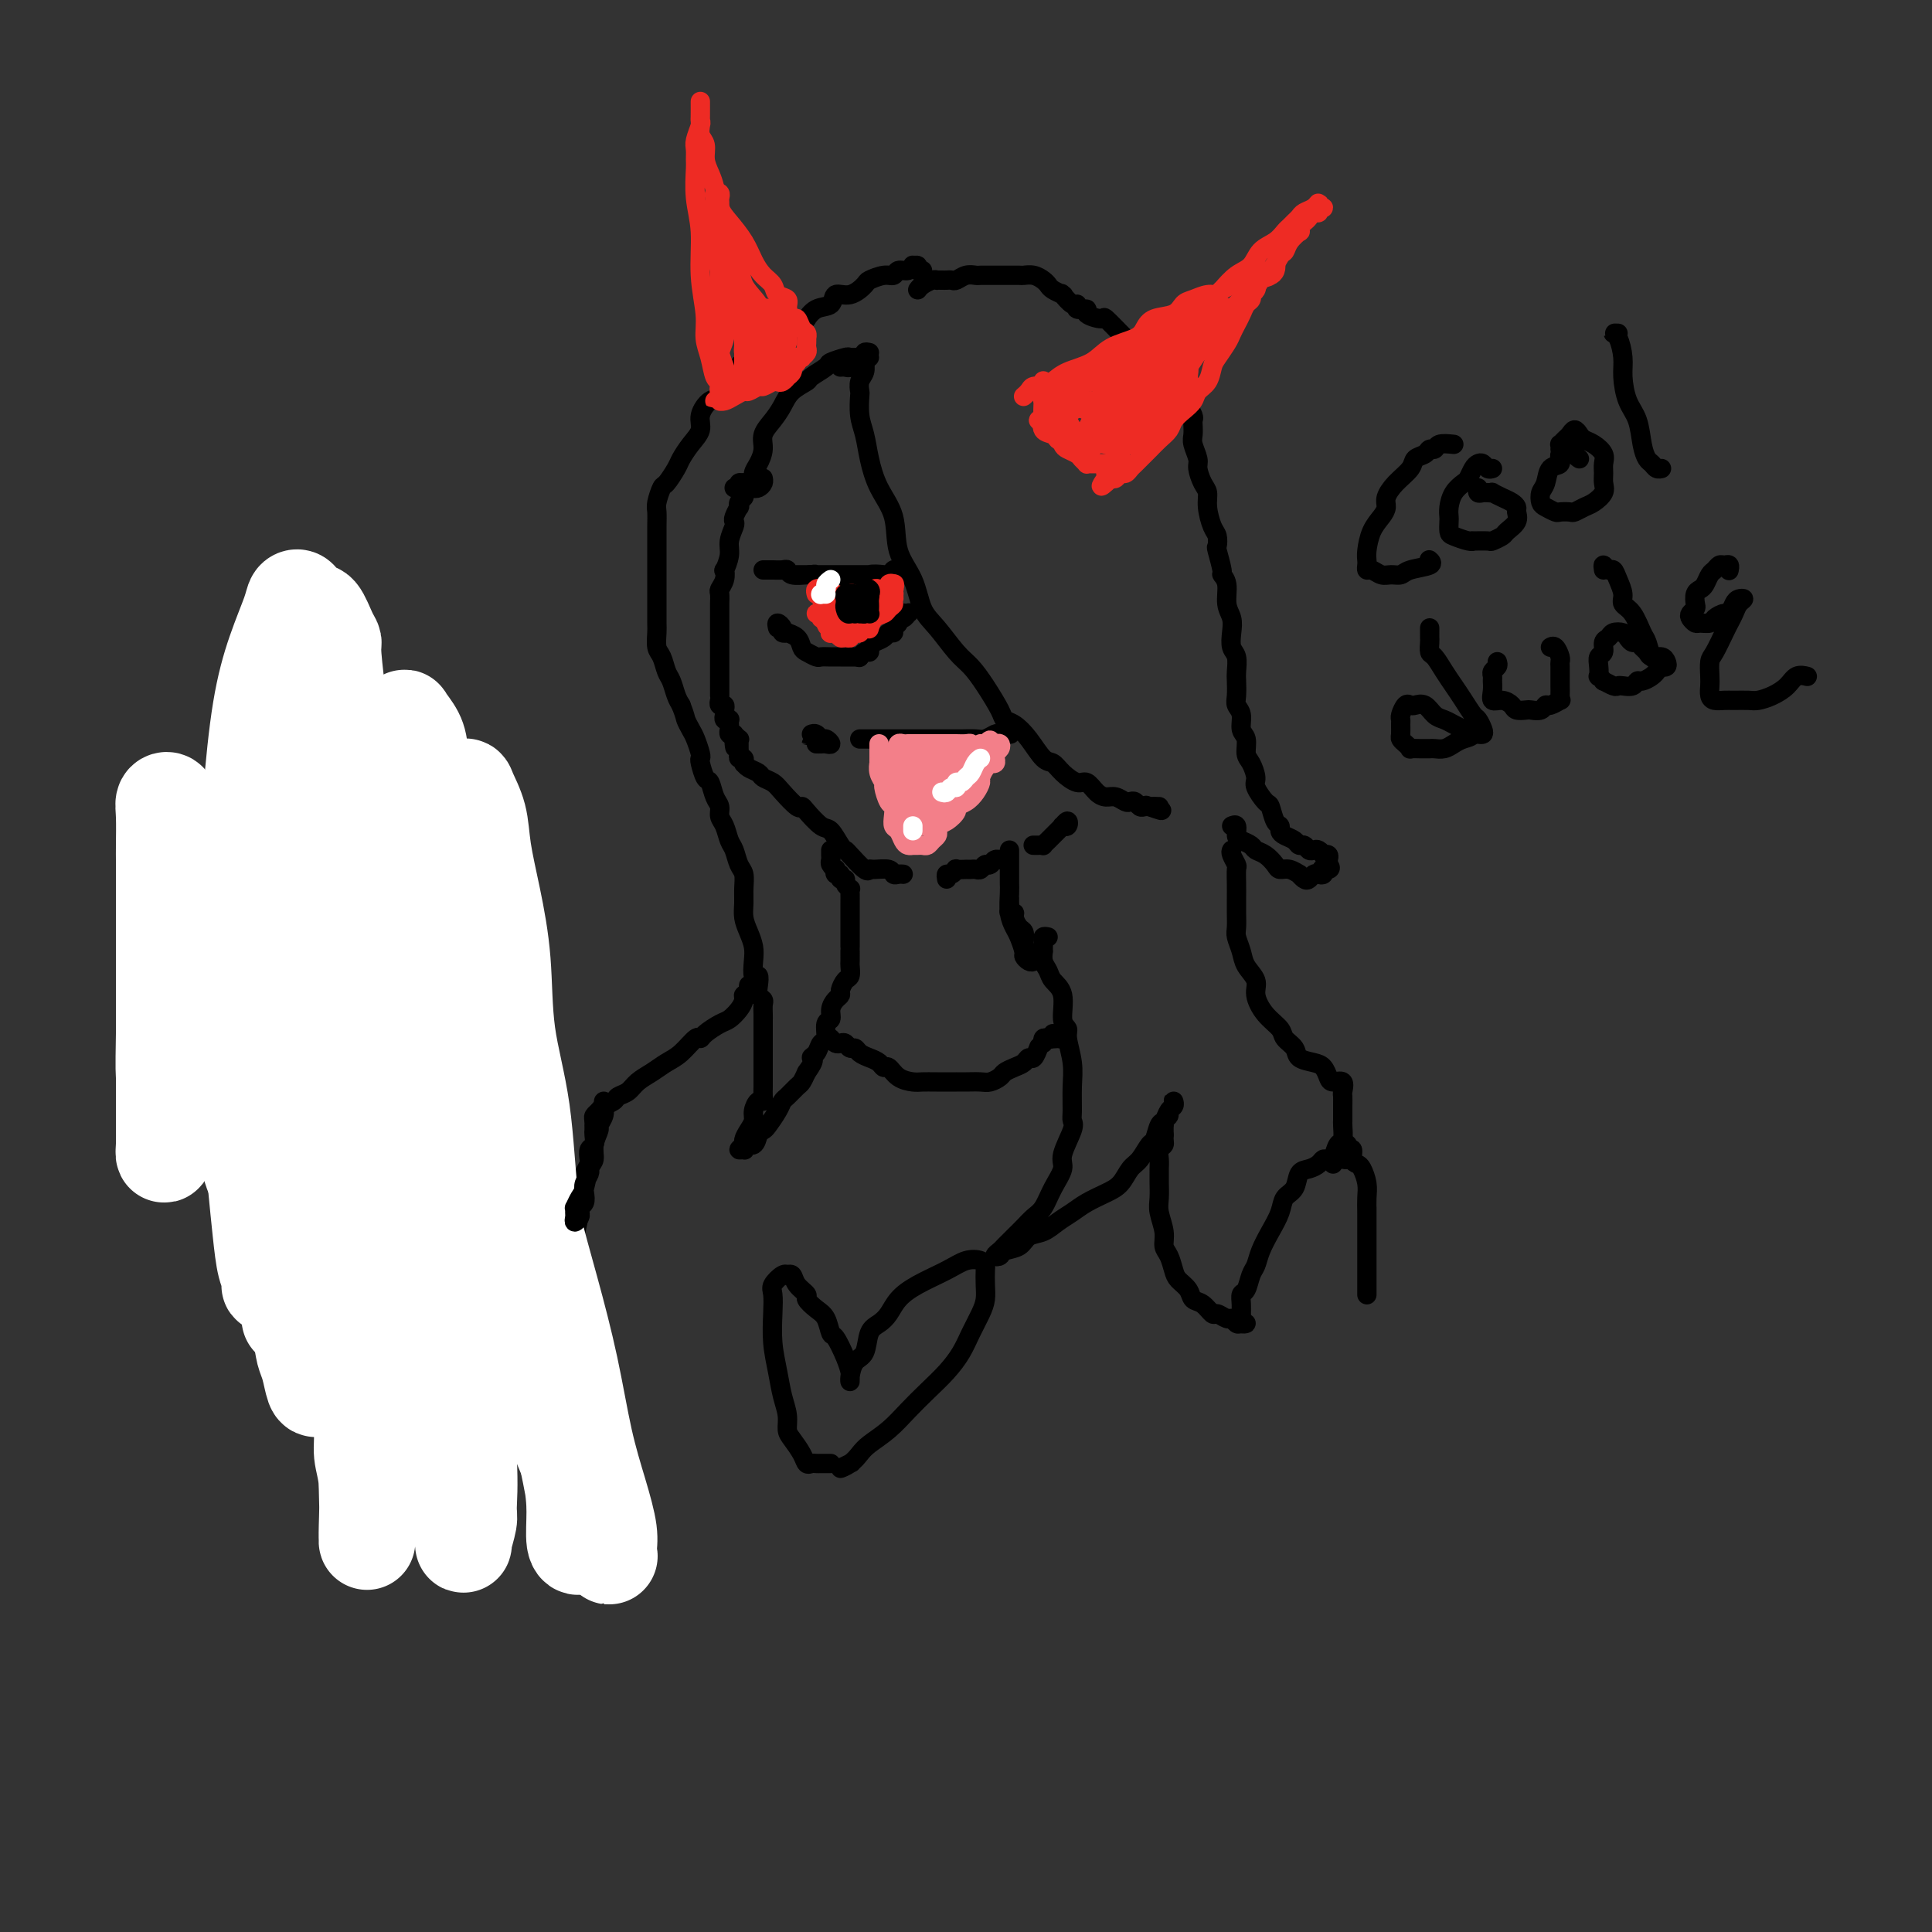
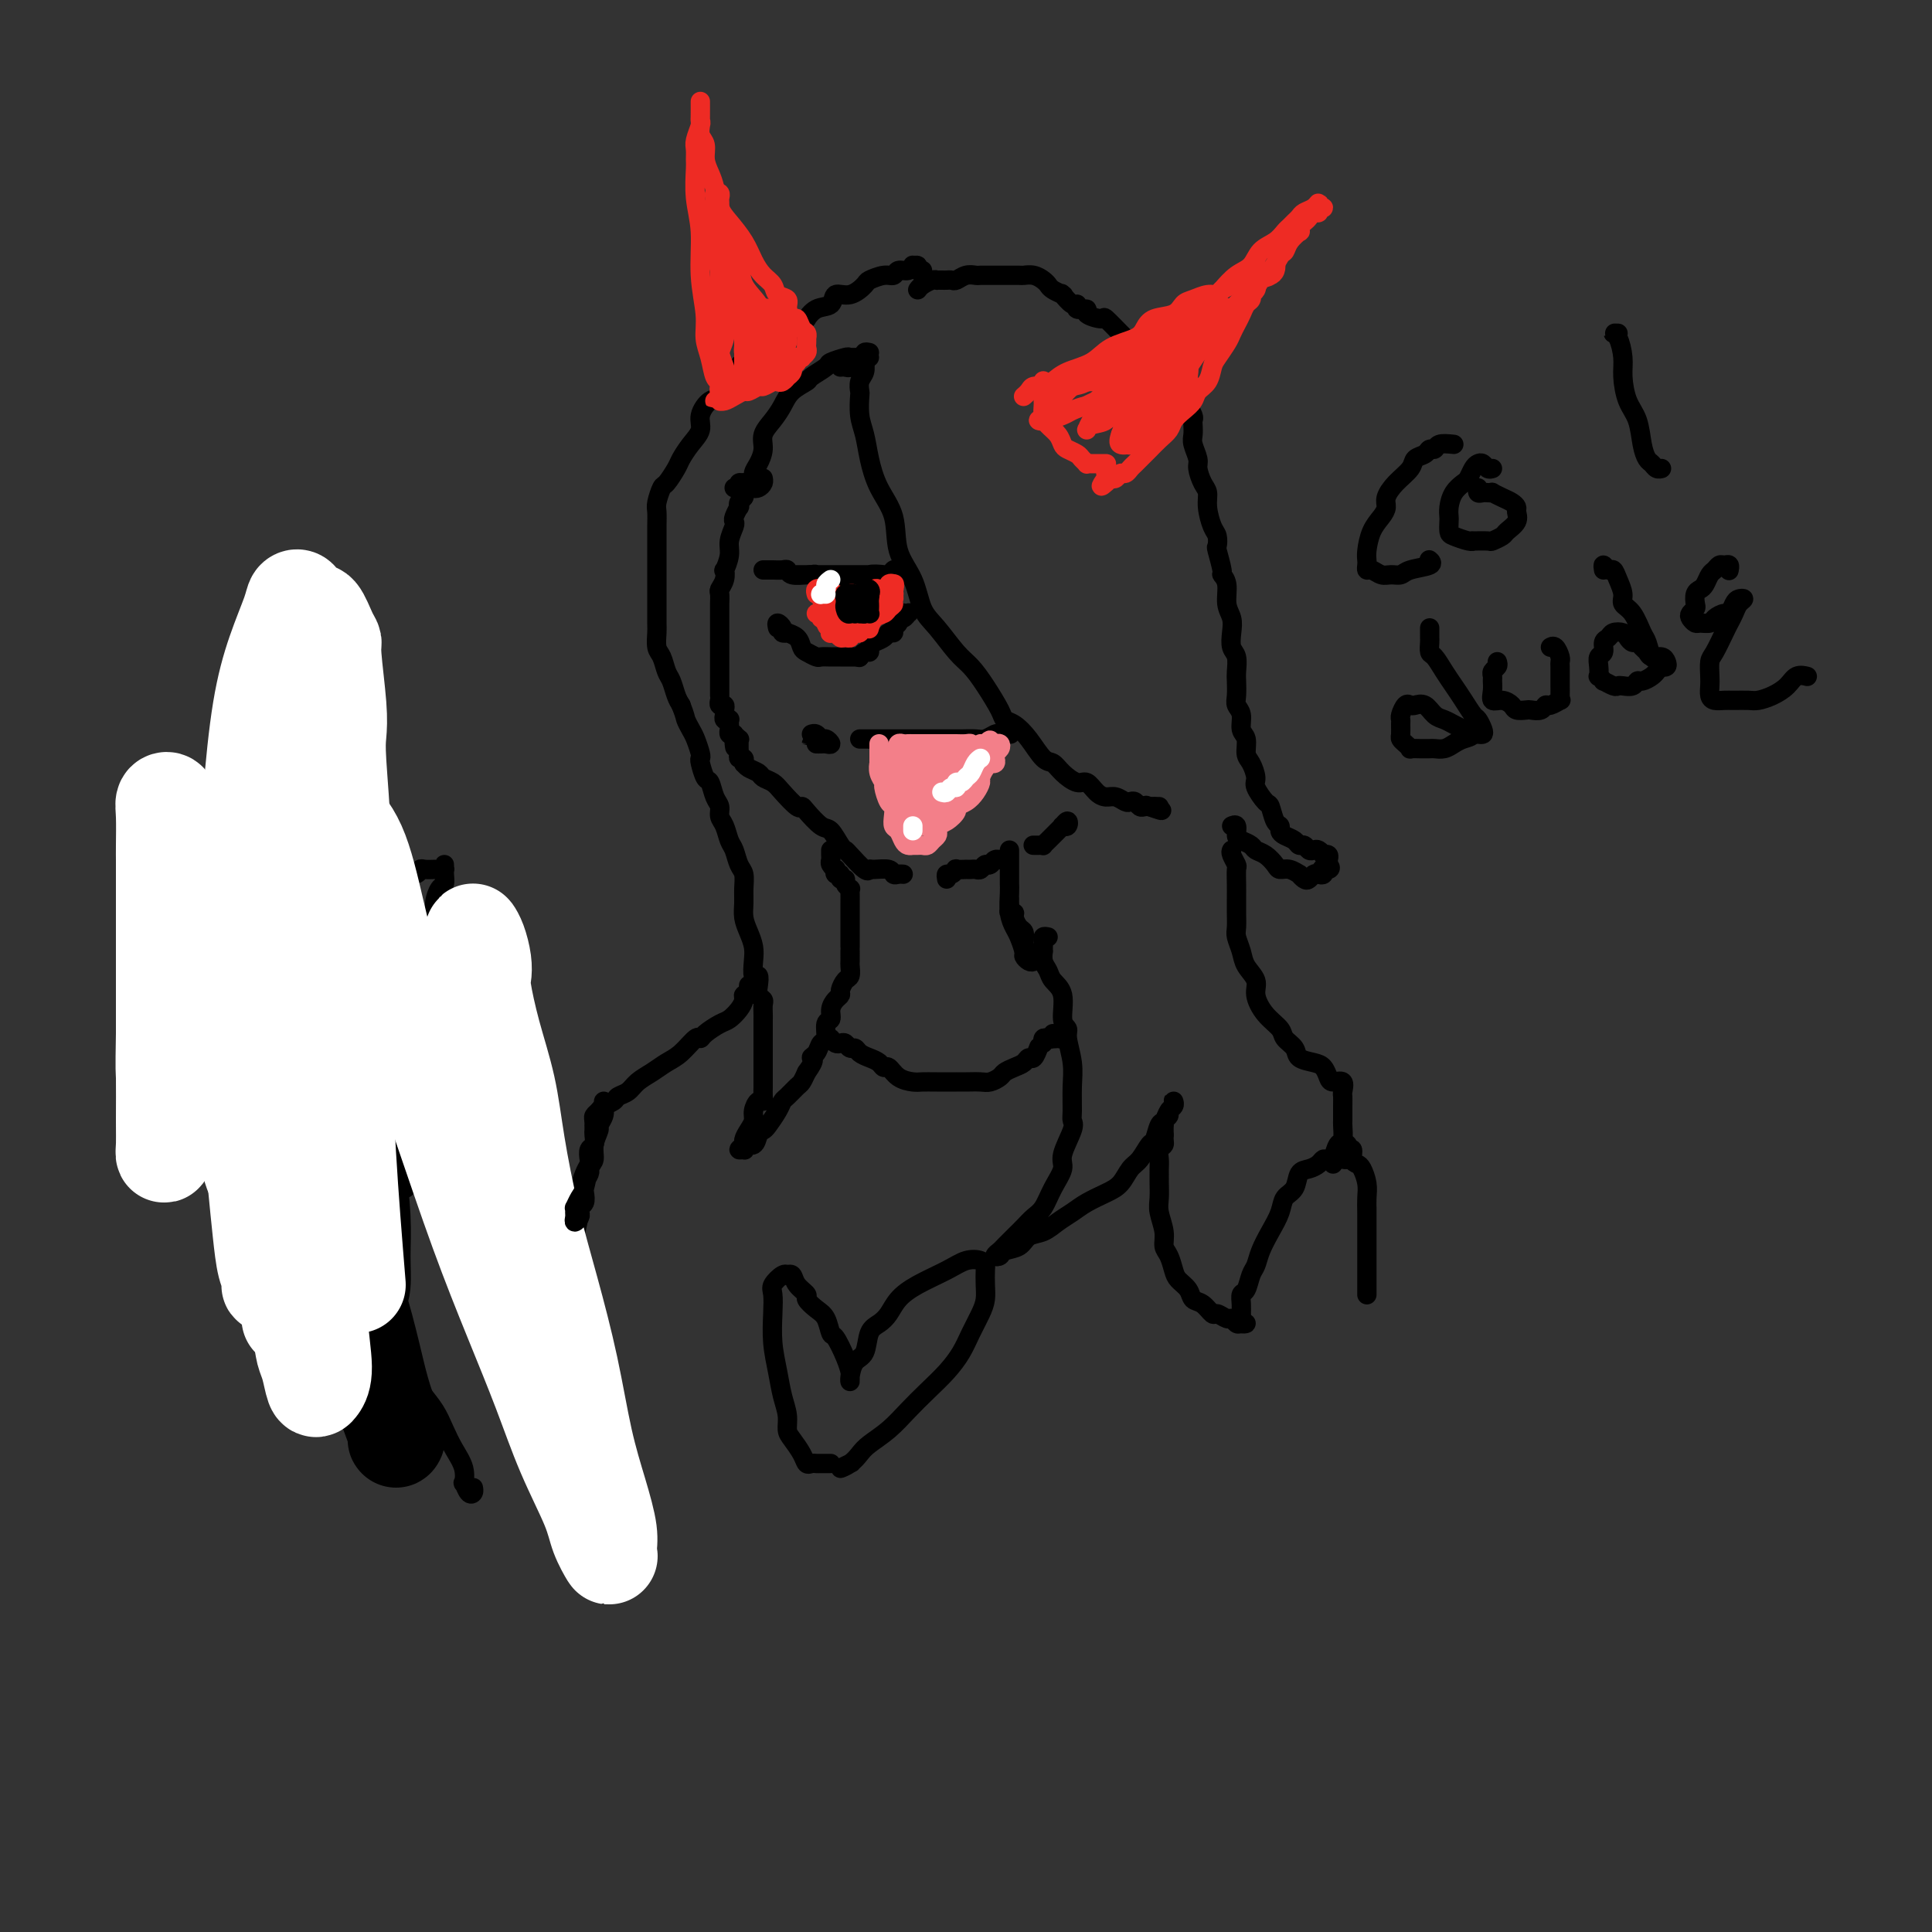
<svg xmlns="http://www.w3.org/2000/svg" viewBox="0 0 400 400" version="1.1">
  <rect x="0" y="0" width="400" height="400" fill="#333333" stroke="none" />
  <g fill="none" stroke="#000000" stroke-width="4" stroke-linecap="round" stroke-linejoin="round">
    <path d="M152,101c0.453,0.116 0.906,0.231 1,0c0.094,-0.231 -0.171,-0.809 0,-1c0.171,-0.191 0.778,0.004 1,0c0.222,-0.004 0.061,-0.208 0,0c-0.061,0.208 -0.020,0.829 0,1c0.020,0.171 0.019,-0.108 0,0c-0.019,0.108 -0.057,0.601 0,1c0.057,0.399 0.208,0.702 0,1c-0.208,0.298 -0.774,0.591 -1,1c-0.226,0.409 -0.112,0.934 0,1c0.112,0.066 0.222,-0.327 0,0c-0.222,0.327 -0.776,1.374 -1,2c-0.224,0.626 -0.116,0.831 0,1c0.116,0.169 0.241,0.303 0,1c-0.241,0.697 -0.848,1.958 -1,3c-0.152,1.042 0.152,1.866 0,3c-0.152,1.134 -0.759,2.579 -1,3c-0.241,0.421 -0.117,-0.182 0,0c0.117,0.182 0.228,1.148 0,2c-0.228,0.852 -0.793,1.589 -1,2c-0.207,0.411 -0.055,0.494 0,1c0.055,0.506 0.015,1.435 0,2c-0.015,0.565 -0.004,0.768 0,1c0.004,0.232 0.001,0.495 0,1c-0.001,0.505 -0.000,1.252 0,2c0.000,0.748 0.000,1.497 0,2c-0.000,0.503 -0.000,0.761 0,1c0.000,0.239 0.000,0.460 0,1c-0.000,0.540 -0.000,1.400 0,2c0.000,0.600 0.000,0.939 0,1c-0.000,0.061 -0.000,-0.156 0,0c0.000,0.156 0.000,0.686 0,1c-0.000,0.314 -0.000,0.412 0,1c0.000,0.588 0.000,1.667 0,2c-0.000,0.333 -0.000,-0.078 0,0c0.000,0.078 0.000,0.647 0,1c-0.000,0.353 -0.001,0.491 0,1c0.001,0.509 0.004,1.389 0,2c-0.004,0.611 -0.015,0.951 0,1c0.015,0.049 0.057,-0.194 0,0c-0.057,0.194 -0.212,0.826 0,1c0.212,0.174 0.793,-0.111 1,0c0.207,0.111 0.041,0.617 0,1c-0.041,0.383 0.041,0.641 0,1c-0.041,0.359 -0.207,0.817 0,1c0.207,0.183 0.787,0.091 1,0c0.213,-0.091 0.060,-0.182 0,0c-0.060,0.182 -0.026,0.636 0,1c0.026,0.364 0.046,0.636 0,1c-0.046,0.364 -0.156,0.818 0,1c0.156,0.182 0.578,0.091 1,0" />
    <path d="M152,152c0.403,4.864 -0.088,2.024 0,1c0.088,-1.024 0.756,-0.233 1,0c0.244,0.233 0.064,-0.091 0,0c-0.064,0.091 -0.013,0.598 0,1c0.013,0.402 -0.011,0.700 0,1c0.011,0.300 0.056,0.602 0,1c-0.056,0.398 -0.212,0.890 0,1c0.212,0.110 0.791,-0.164 1,0c0.209,0.164 0.049,0.765 0,1c-0.049,0.235 0.013,0.105 0,0c-0.013,-0.105 -0.102,-0.183 0,0c0.102,0.183 0.396,0.628 1,1c0.604,0.372 1.517,0.671 2,1c0.483,0.329 0.535,0.687 1,1c0.465,0.313 1.341,0.582 2,1c0.659,0.418 1.100,0.985 2,2c0.900,1.015 2.257,2.480 3,3c0.743,0.520 0.871,0.097 1,0c0.129,-0.097 0.259,0.131 1,1c0.741,0.869 2.095,2.377 3,3c0.905,0.623 1.363,0.360 2,1c0.637,0.640 1.452,2.182 2,3c0.548,0.818 0.827,0.913 1,1c0.173,0.087 0.239,0.166 1,1c0.761,0.834 2.217,2.423 3,3c0.783,0.577 0.892,0.140 1,0c0.108,-0.140 0.215,0.015 1,0c0.785,-0.015 2.249,-0.200 3,0c0.751,0.200 0.789,0.786 1,1c0.211,0.214 0.595,0.058 1,0c0.405,-0.058 0.830,-0.016 1,0c0.170,0.016 0.085,0.008 0,0" />
    <path d="M180,73c-0.425,-0.096 -0.850,-0.192 -1,0c-0.150,0.192 -0.026,0.672 0,1c0.026,0.328 -0.045,0.505 0,1c0.045,0.495 0.207,1.307 0,2c-0.207,0.693 -0.785,1.265 -1,2c-0.215,0.735 -0.069,1.633 0,2c0.069,0.367 0.062,0.204 0,1c-0.062,0.796 -0.177,2.552 0,4c0.177,1.448 0.647,2.588 1,4c0.353,1.412 0.588,3.096 1,5c0.412,1.904 1.002,4.029 2,6c0.998,1.971 2.405,3.789 3,6c0.595,2.211 0.379,4.816 1,7c0.621,2.184 2.081,3.949 3,6c0.919,2.051 1.298,4.388 2,6c0.702,1.612 1.726,2.498 3,4c1.274,1.502 2.799,3.621 4,5c1.201,1.379 2.078,2.017 3,3c0.922,0.983 1.888,2.309 3,4c1.112,1.691 2.371,3.746 3,5c0.629,1.254 0.630,1.708 1,2c0.370,0.292 1.109,0.423 2,1c0.891,0.577 1.933,1.598 3,3c1.067,1.402 2.159,3.183 3,4c0.841,0.817 1.433,0.670 2,1c0.567,0.330 1.111,1.136 2,2c0.889,0.864 2.125,1.786 3,2c0.875,0.214 1.390,-0.279 2,0c0.610,0.279 1.315,1.329 2,2c0.685,0.671 1.349,0.963 2,1c0.651,0.037 1.288,-0.183 2,0c0.712,0.183 1.500,0.767 2,1c0.500,0.233 0.712,0.115 1,0c0.288,-0.115 0.652,-0.227 1,0c0.348,0.227 0.681,0.793 1,1c0.319,0.207 0.624,0.056 1,0c0.376,-0.056 0.823,-0.015 1,0c0.177,0.015 0.083,0.004 0,0c-0.083,-0.004 -0.156,-0.001 0,0c0.156,0.001 0.542,0.000 1,0c0.458,-0.000 0.988,-0.000 1,0c0.012,0.000 -0.494,0.000 -1,0" />
    <path d="M239,167c3.356,1.556 0.244,0.444 -1,0c-1.244,-0.444 -0.622,-0.222 0,0" />
    <path d="M174,76c0.303,-0.033 0.606,-0.065 1,0c0.394,0.065 0.880,0.228 1,0c0.120,-0.228 -0.127,-0.846 0,-1c0.127,-0.154 0.627,0.155 1,0c0.373,-0.155 0.618,-0.774 1,-1c0.382,-0.226 0.899,-0.061 1,0c0.101,0.061 -0.215,0.017 0,0c0.215,-0.017 0.961,-0.005 1,0c0.039,0.005 -0.627,0.005 -1,0c-0.373,-0.005 -0.451,-0.013 -1,0c-0.549,0.013 -1.570,0.049 -2,0c-0.430,-0.049 -0.270,-0.182 -1,0c-0.730,0.182 -2.349,0.681 -3,1c-0.651,0.319 -0.334,0.459 -1,1c-0.666,0.541 -2.313,1.485 -3,2c-0.687,0.515 -0.412,0.602 -1,1c-0.588,0.398 -2.038,1.106 -3,2c-0.962,0.894 -1.438,1.972 -2,3c-0.562,1.028 -1.212,2.004 -2,3c-0.788,0.996 -1.713,2.011 -2,3c-0.287,0.989 0.066,1.953 0,3c-0.066,1.047 -0.551,2.176 -1,3c-0.449,0.824 -0.863,1.342 -1,2c-0.137,0.658 0.002,1.455 0,2c-0.002,0.545 -0.144,0.840 0,1c0.144,0.160 0.575,0.187 1,0c0.425,-0.187 0.845,-0.589 1,-1c0.155,-0.411 0.044,-0.832 0,-1c-0.044,-0.168 -0.022,-0.084 0,0" />
    <path d="M158,118c0.363,0.002 0.725,0.004 1,0c0.275,-0.004 0.462,-0.015 1,0c0.538,0.015 1.427,0.057 2,0c0.573,-0.057 0.830,-0.211 1,0c0.170,0.211 0.254,0.789 1,1c0.746,0.211 2.155,0.057 3,0c0.845,-0.057 1.127,-0.015 2,0c0.873,0.015 2.336,0.004 3,0c0.664,-0.004 0.528,0.000 1,0c0.472,-0.000 1.551,-0.004 3,0c1.449,0.004 3.269,0.015 4,0c0.731,-0.015 0.374,-0.058 1,0c0.626,0.058 2.236,0.215 3,0c0.764,-0.215 0.683,-0.804 1,-1c0.317,-0.196 1.030,-0.001 1,0c-0.030,0.001 -0.805,-0.192 -1,0c-0.195,0.192 0.190,0.769 0,1c-0.190,0.231 -0.954,0.114 -2,0c-1.046,-0.114 -2.373,-0.227 -3,0c-0.627,0.227 -0.553,0.793 -1,1c-0.447,0.207 -1.416,0.056 -2,0c-0.584,-0.056 -0.781,-0.015 -1,0c-0.219,0.015 -0.458,0.005 -1,0c-0.542,-0.005 -1.388,-0.005 -2,0c-0.612,0.005 -0.990,0.015 -1,0c-0.010,-0.015 0.348,-0.057 0,0c-0.348,0.057 -1.402,0.211 -2,0c-0.598,-0.211 -0.738,-0.789 -1,-1c-0.262,-0.211 -0.645,-0.057 -1,0c-0.355,0.057 -0.683,0.015 -1,0c-0.317,-0.015 -0.624,-0.004 -1,0c-0.376,0.004 -0.822,0.001 -1,0c-0.178,-0.001 -0.089,-0.001 0,0" />
    <path d="M161,130c-0.122,-0.506 -0.245,-1.012 0,-1c0.245,0.012 0.857,0.541 1,1c0.143,0.459 -0.183,0.848 0,1c0.183,0.152 0.874,0.068 1,0c0.126,-0.068 -0.313,-0.120 0,0c0.313,0.120 1.378,0.410 2,1c0.622,0.590 0.800,1.479 1,2c0.200,0.521 0.424,0.676 1,1c0.576,0.324 1.506,0.819 2,1c0.494,0.181 0.552,0.049 1,0c0.448,-0.049 1.287,-0.013 2,0c0.713,0.013 1.302,0.003 2,0c0.698,-0.003 1.507,-0.001 2,0c0.493,0.001 0.671,0.000 1,0c0.329,-0.000 0.808,-0.000 1,0c0.192,0.000 0.096,0.000 0,0" />
    <path d="M186,128c0.451,-0.420 0.903,-0.841 1,-1c0.097,-0.159 -0.160,-0.058 0,0c0.160,0.058 0.738,0.071 1,0c0.262,-0.071 0.210,-0.227 0,0c-0.210,0.227 -0.577,0.835 -1,1c-0.423,0.165 -0.901,-0.114 -1,0c-0.099,0.114 0.182,0.622 0,1c-0.182,0.378 -0.826,0.626 -1,1c-0.174,0.374 0.121,0.873 0,1c-0.121,0.127 -0.659,-0.120 -1,0c-0.341,0.120 -0.487,0.605 -1,1c-0.513,0.395 -1.395,0.698 -2,1c-0.605,0.302 -0.933,0.603 -1,1c-0.067,0.397 0.126,0.890 0,1c-0.126,0.110 -0.572,-0.163 -1,0c-0.428,0.163 -0.836,0.761 -1,1c-0.164,0.239 -0.082,0.120 0,0" />
  </g>
  <g fill="none" stroke="#EE2B24" stroke-width="4" stroke-linecap="round" stroke-linejoin="round">
    <path d="M169,123c-0.114,-0.391 -0.228,-0.781 0,-1c0.228,-0.219 0.797,-0.266 1,0c0.203,0.266 0.039,0.846 0,1c-0.039,0.154 0.046,-0.117 0,0c-0.046,0.117 -0.223,0.624 0,1c0.223,0.376 0.847,0.623 1,1c0.153,0.377 -0.166,0.885 0,1c0.166,0.115 0.818,-0.161 1,0c0.182,0.161 -0.106,0.760 0,1c0.106,0.240 0.605,0.120 1,0c0.395,-0.120 0.687,-0.242 1,0c0.313,0.242 0.648,0.847 1,1c0.352,0.153 0.720,-0.145 1,0c0.280,0.145 0.471,0.733 1,1c0.529,0.267 1.395,0.212 2,0c0.605,-0.212 0.949,-0.582 1,-1c0.051,-0.418 -0.193,-0.886 0,-1c0.193,-0.114 0.821,0.124 1,0c0.179,-0.124 -0.093,-0.612 0,-1c0.093,-0.388 0.550,-0.677 1,-1c0.450,-0.323 0.892,-0.678 1,-1c0.108,-0.322 -0.119,-0.609 0,-1c0.119,-0.391 0.583,-0.885 1,-1c0.417,-0.115 0.787,0.150 1,0c0.213,-0.150 0.268,-0.716 0,-1c-0.268,-0.284 -0.860,-0.286 -1,0c-0.140,0.286 0.174,0.861 0,1c-0.174,0.139 -0.834,-0.156 -1,0c-0.166,0.156 0.162,0.764 0,1c-0.162,0.236 -0.813,0.101 -1,0c-0.187,-0.101 0.090,-0.167 0,0c-0.090,0.167 -0.548,0.567 -1,1c-0.452,0.433 -0.900,0.901 -1,1c-0.100,0.099 0.147,-0.170 0,0c-0.147,0.170 -0.687,0.777 -1,1c-0.313,0.223 -0.399,0.060 -1,0c-0.601,-0.060 -1.718,-0.016 -2,0c-0.282,0.016 0.270,0.004 0,0c-0.270,-0.004 -1.363,-0.001 -2,0c-0.637,0.001 -0.819,0.001 -1,0" />
    <path d="M173,126c-2.079,0.668 -1.275,0.338 -1,0c0.275,-0.338 0.021,-0.684 0,-1c-0.021,-0.316 0.190,-0.602 0,-1c-0.190,-0.398 -0.783,-0.907 -1,-1c-0.217,-0.093 -0.058,0.231 0,0c0.058,-0.231 0.015,-1.015 0,-1c-0.015,0.015 -0.004,0.831 0,1c0.004,0.169 -0.000,-0.308 0,0c0.000,0.308 0.004,1.402 0,2c-0.004,0.598 -0.016,0.700 0,1c0.016,0.300 0.060,0.798 0,1c-0.060,0.202 -0.223,0.106 0,0c0.223,-0.106 0.834,-0.224 1,0c0.166,0.224 -0.112,0.788 0,1c0.112,0.212 0.616,0.071 1,0c0.384,-0.071 0.650,-0.072 1,0c0.350,0.072 0.783,0.215 1,0c0.217,-0.215 0.217,-0.790 0,-1c-0.217,-0.210 -0.650,-0.056 -1,0c-0.350,0.056 -0.618,0.015 -1,0c-0.382,-0.015 -0.878,-0.004 -1,0c-0.122,0.004 0.129,-0.000 0,0c-0.129,0.000 -0.638,0.004 -1,0c-0.362,-0.004 -0.578,-0.015 -1,0c-0.422,0.015 -1.052,0.058 -1,0c0.052,-0.058 0.785,-0.215 1,0c0.215,0.215 -0.090,0.803 0,1c0.090,0.197 0.574,0.003 1,0c0.426,-0.003 0.794,0.184 1,0c0.206,-0.184 0.251,-0.740 0,-1c-0.251,-0.260 -0.798,-0.224 -1,0c-0.202,0.224 -0.058,0.635 0,1c0.058,0.365 0.029,0.682 0,1" />
    <path d="M171,129c0.223,1.095 0.781,0.833 1,1c0.219,0.167 0.100,0.762 0,1c-0.100,0.238 -0.180,0.117 0,0c0.180,-0.117 0.620,-0.231 1,0c0.380,0.231 0.700,0.808 1,1c0.300,0.192 0.579,-0.001 1,0c0.421,0.001 0.984,0.198 1,0c0.016,-0.198 -0.517,-0.789 -1,-1c-0.483,-0.211 -0.918,-0.042 -1,0c-0.082,0.042 0.188,-0.044 0,0c-0.188,0.044 -0.835,0.219 -1,0c-0.165,-0.219 0.153,-0.833 0,-1c-0.153,-0.167 -0.777,0.114 -1,0c-0.223,-0.114 -0.046,-0.622 0,-1c0.046,-0.378 -0.040,-0.626 0,-1c0.040,-0.374 0.206,-0.873 0,-1c-0.206,-0.127 -0.783,0.120 -1,0c-0.217,-0.120 -0.073,-0.606 0,-1c0.073,-0.394 0.076,-0.695 0,-1c-0.076,-0.305 -0.231,-0.614 0,-1c0.231,-0.386 0.850,-0.850 1,-1c0.150,-0.150 -0.167,0.012 0,0c0.167,-0.012 0.820,-0.199 1,0c0.180,0.199 -0.111,0.785 0,1c0.111,0.215 0.624,0.059 1,0c0.376,-0.059 0.616,-0.019 1,0c0.384,0.019 0.914,0.019 1,0c0.086,-0.019 -0.271,-0.057 0,0c0.271,0.057 1.172,0.209 2,0c0.828,-0.209 1.585,-0.778 2,-1c0.415,-0.222 0.489,-0.098 1,0c0.511,0.098 1.459,0.169 2,0c0.541,-0.169 0.674,-0.577 1,-1c0.326,-0.423 0.845,-0.859 1,-1c0.155,-0.141 -0.052,0.014 0,0c0.052,-0.014 0.365,-0.196 0,0c-0.365,0.196 -1.407,0.771 -2,1c-0.593,0.229 -0.736,0.113 -1,0c-0.264,-0.113 -0.648,-0.223 -1,0c-0.352,0.223 -0.672,0.778 -1,1c-0.328,0.222 -0.664,0.111 -1,0" />
    <path d="M179,123c-1.110,0.305 -0.886,0.069 -1,0c-0.114,-0.069 -0.567,0.030 -1,0c-0.433,-0.030 -0.845,-0.190 -1,0c-0.155,0.190 -0.053,0.730 0,1c0.053,0.270 0.055,0.268 0,0c-0.055,-0.268 -0.168,-0.804 0,-1c0.168,-0.196 0.618,-0.053 1,0c0.382,0.053 0.695,0.015 1,0c0.305,-0.015 0.603,-0.008 1,0c0.397,0.008 0.894,0.016 1,0c0.106,-0.016 -0.179,-0.057 0,0c0.179,0.057 0.823,0.210 1,0c0.177,-0.210 -0.111,-0.785 0,-1c0.111,-0.215 0.622,-0.071 1,0c0.378,0.071 0.623,0.071 1,0c0.377,-0.071 0.887,-0.211 1,0c0.113,0.211 -0.170,0.773 0,1c0.170,0.227 0.792,0.117 1,0c0.208,-0.117 0.000,-0.242 0,0c-0.000,0.242 0.207,0.852 0,1c-0.207,0.148 -0.829,-0.167 -1,0c-0.171,0.167 0.108,0.814 0,1c-0.108,0.186 -0.603,-0.091 -1,0c-0.397,0.091 -0.698,0.549 -1,1c-0.302,0.451 -0.607,0.894 -1,1c-0.393,0.106 -0.875,-0.125 -1,0c-0.125,0.125 0.105,0.608 0,1c-0.105,0.392 -0.546,0.695 -1,1c-0.454,0.305 -0.921,0.614 -1,1c-0.079,0.386 0.232,0.850 0,1c-0.232,0.150 -1.005,-0.016 -1,0c0.005,0.016 0.790,0.212 1,0c0.210,-0.212 -0.155,-0.831 0,-1c0.155,-0.169 0.829,0.112 1,0c0.171,-0.112 -0.161,-0.617 0,-1c0.161,-0.383 0.816,-0.642 1,-1c0.184,-0.358 -0.104,-0.813 0,-1c0.104,-0.187 0.601,-0.106 1,0c0.399,0.106 0.700,0.238 1,0c0.300,-0.238 0.599,-0.845 1,-1c0.401,-0.155 0.904,0.144 1,0c0.096,-0.144 -0.215,-0.730 0,-1c0.215,-0.270 0.958,-0.223 1,0c0.042,0.223 -0.616,0.620 -1,1c-0.384,0.380 -0.495,0.741 -1,1c-0.505,0.259 -1.405,0.416 -2,1c-0.595,0.584 -0.884,1.595 -1,2c-0.116,0.405 -0.058,0.202 0,0" />
  </g>
  <g fill="none" stroke="#000000" stroke-width="4" stroke-linecap="round" stroke-linejoin="round">
    <path d="M178,123c0.451,0.008 0.901,0.015 1,0c0.099,-0.015 -0.155,-0.053 0,0c0.155,0.053 0.717,0.196 1,0c0.283,-0.196 0.286,-0.733 0,-1c-0.286,-0.267 -0.861,-0.265 -1,0c-0.139,0.265 0.159,0.792 0,1c-0.159,0.208 -0.775,0.097 -1,0c-0.225,-0.097 -0.061,-0.180 0,0c0.061,0.180 0.017,0.623 0,1c-0.017,0.377 -0.009,0.689 0,1c0.009,0.311 0.017,0.620 0,1c-0.017,0.380 -0.061,0.831 0,1c0.061,0.169 0.227,0.056 0,0c-0.227,-0.056 -0.845,-0.056 -1,0c-0.155,0.056 0.154,0.169 0,0c-0.154,-0.169 -0.770,-0.620 -1,-1c-0.230,-0.380 -0.073,-0.690 0,-1c0.073,-0.310 0.062,-0.620 0,-1c-0.062,-0.380 -0.174,-0.831 0,-1c0.174,-0.169 0.635,-0.056 1,0c0.365,0.056 0.633,0.056 1,0c0.367,-0.056 0.831,-0.169 1,0c0.169,0.169 0.042,0.620 0,1c-0.042,0.380 -0.000,0.690 0,1c0.000,0.310 -0.042,0.619 0,1c0.042,0.381 0.169,0.834 0,1c-0.169,0.166 -0.633,0.044 -1,0c-0.367,-0.044 -0.637,-0.012 -1,0c-0.363,0.012 -0.818,0.003 -1,0c-0.182,-0.003 -0.091,-0.002 0,0" />
    <path d="M176,127c-0.535,0.441 -0.871,-0.456 -1,-1c-0.129,-0.544 -0.049,-0.734 0,-1c0.049,-0.266 0.069,-0.607 0,-1c-0.069,-0.393 -0.226,-0.837 0,-1c0.226,-0.163 0.834,-0.043 1,0c0.166,0.043 -0.109,0.011 0,0c0.109,-0.011 0.604,0.000 1,0c0.396,-0.000 0.695,-0.011 1,0c0.305,0.011 0.618,0.044 1,0c0.382,-0.044 0.834,-0.166 1,0c0.166,0.166 0.045,0.619 0,1c-0.045,0.381 -0.016,0.690 0,1c0.016,0.310 0.019,0.620 0,1c-0.019,0.380 -0.059,0.830 0,1c0.059,0.170 0.216,0.060 0,0c-0.216,-0.060 -0.804,-0.068 -1,0c-0.196,0.068 -0.001,0.214 0,0c0.001,-0.214 -0.192,-0.788 0,-1c0.192,-0.212 0.769,-0.060 1,0c0.231,0.060 0.115,0.030 0,0" />
    <path d="M190,60c0.228,-0.309 0.456,-0.619 1,-1c0.544,-0.381 1.402,-0.834 2,-1c0.598,-0.166 0.934,-0.045 1,0c0.066,0.045 -0.138,0.013 0,0c0.138,-0.013 0.617,-0.007 1,0c0.383,0.007 0.670,0.016 1,0c0.330,-0.016 0.704,-0.057 1,0c0.296,0.057 0.516,0.211 1,0c0.484,-0.211 1.233,-0.789 2,-1c0.767,-0.211 1.551,-0.057 2,0c0.449,0.057 0.562,0.015 1,0c0.438,-0.015 1.202,-0.004 2,0c0.798,0.004 1.631,0.000 2,0c0.369,-0.000 0.273,0.003 1,0c0.727,-0.003 2.275,-0.012 3,0c0.725,0.012 0.627,0.044 1,0c0.373,-0.044 1.218,-0.166 2,0c0.782,0.166 1.502,0.619 2,1c0.498,0.381 0.773,0.688 1,1c0.227,0.312 0.407,0.627 1,1c0.593,0.373 1.599,0.803 2,1c0.401,0.197 0.196,0.162 0,0c-0.196,-0.162 -0.384,-0.450 0,0c0.384,0.450 1.340,1.640 2,2c0.660,0.360 1.025,-0.109 1,0c-0.025,0.109 -0.440,0.797 0,1c0.440,0.203 1.736,-0.078 2,0c0.264,0.078 -0.505,0.517 0,1c0.505,0.483 2.285,1.011 3,1c0.715,-0.011 0.366,-0.560 1,0c0.634,0.560 2.249,2.230 3,3c0.751,0.770 0.636,0.640 1,1c0.364,0.360 1.207,1.209 2,2c0.793,0.791 1.537,1.522 2,2c0.463,0.478 0.646,0.703 1,1c0.354,0.297 0.878,0.667 1,1c0.122,0.333 -0.160,0.628 0,1c0.160,0.372 0.760,0.821 1,1c0.240,0.179 0.120,0.090 0,0" />
    <path d="M242,78c-0.120,0.416 -0.240,0.831 0,1c0.240,0.169 0.839,0.091 1,0c0.161,-0.091 -0.115,-0.194 0,0c0.115,0.194 0.623,0.686 1,1c0.377,0.314 0.623,0.452 1,1c0.377,0.548 0.886,1.508 1,2c0.114,0.492 -0.165,0.516 0,1c0.165,0.484 0.775,1.427 1,2c0.225,0.573 0.064,0.776 0,1c-0.064,0.224 -0.032,0.467 0,1c0.032,0.533 0.064,1.354 0,2c-0.064,0.646 -0.223,1.117 0,2c0.223,0.883 0.830,2.178 1,3c0.170,0.822 -0.095,1.172 0,2c0.095,0.828 0.551,2.132 1,3c0.449,0.868 0.891,1.298 1,2c0.109,0.702 -0.116,1.677 0,3c0.116,1.323 0.571,2.996 1,4c0.429,1.004 0.832,1.340 1,2c0.168,0.660 0.102,1.645 0,2c-0.102,0.355 -0.238,0.080 0,1c0.238,0.920 0.852,3.036 1,4c0.148,0.964 -0.170,0.775 0,1c0.170,0.225 0.829,0.865 1,2c0.171,1.135 -0.147,2.764 0,4c0.147,1.236 0.757,2.078 1,3c0.243,0.922 0.118,1.922 0,3c-0.118,1.078 -0.227,2.232 0,3c0.227,0.768 0.792,1.151 1,2c0.208,0.849 0.060,2.166 0,3c-0.060,0.834 -0.031,1.186 0,2c0.031,0.814 0.065,2.090 0,3c-0.065,0.910 -0.228,1.455 0,2c0.228,0.545 0.848,1.089 1,2c0.152,0.911 -0.165,2.187 0,3c0.165,0.813 0.813,1.161 1,2c0.187,0.839 -0.087,2.169 0,3c0.087,0.831 0.534,1.162 1,2c0.466,0.838 0.951,2.182 1,3c0.049,0.818 -0.337,1.108 0,2c0.337,0.892 1.396,2.386 2,3c0.604,0.614 0.752,0.350 1,1c0.248,0.650 0.595,2.215 1,3c0.405,0.785 0.868,0.789 1,1c0.132,0.211 -0.067,0.630 0,1c0.067,0.370 0.399,0.691 1,1c0.601,0.309 1.470,0.605 2,1c0.530,0.395 0.719,0.890 1,1c0.281,0.110 0.654,-0.163 1,0c0.346,0.163 0.666,0.762 1,1c0.334,0.238 0.682,0.116 1,0c0.318,-0.116 0.607,-0.224 1,0c0.393,0.224 0.890,0.781 1,1c0.110,0.219 -0.166,0.100 0,0c0.166,-0.100 0.776,-0.181 1,0c0.224,0.181 0.064,0.623 0,1c-0.064,0.377 -0.032,0.688 0,1" />
    <path d="M275,179c1.169,1.171 -0.408,1.097 -1,1c-0.592,-0.097 -0.200,-0.219 0,0c0.200,0.219 0.209,0.778 0,1c-0.209,0.222 -0.634,0.108 -1,0c-0.366,-0.108 -0.671,-0.210 -1,0c-0.329,0.210 -0.682,0.732 -1,1c-0.318,0.268 -0.600,0.283 -1,0c-0.400,-0.283 -0.918,-0.862 -1,-1c-0.082,-0.138 0.274,0.167 0,0c-0.274,-0.167 -1.177,-0.804 -2,-1c-0.823,-0.196 -1.568,0.050 -2,0c-0.432,-0.050 -0.553,-0.395 -1,-1c-0.447,-0.605 -1.220,-1.470 -2,-2c-0.780,-0.530 -1.567,-0.724 -2,-1c-0.433,-0.276 -0.512,-0.634 -1,-1c-0.488,-0.366 -1.385,-0.739 -2,-1c-0.615,-0.261 -0.948,-0.410 -1,-1c-0.052,-0.590 0.178,-1.620 0,-2c-0.178,-0.380 -0.765,-0.108 -1,0c-0.235,0.108 -0.117,0.054 0,0" />
    <path d="M191,56c-0.454,0.116 -0.908,0.231 -1,0c-0.092,-0.231 0.179,-0.809 0,-1c-0.179,-0.191 -0.807,0.005 -1,0c-0.193,-0.005 0.049,-0.213 0,0c-0.049,0.213 -0.388,0.845 -1,1c-0.612,0.155 -1.496,-0.167 -2,0c-0.504,0.167 -0.627,0.823 -1,1c-0.373,0.177 -0.997,-0.126 -2,0c-1.003,0.126 -2.386,0.682 -3,1c-0.614,0.318 -0.461,0.398 -1,1c-0.539,0.602 -1.770,1.724 -3,2c-1.230,0.276 -2.458,-0.296 -3,0c-0.542,0.296 -0.400,1.459 -1,2c-0.600,0.541 -1.944,0.459 -3,1c-1.056,0.541 -1.823,1.705 -2,2c-0.177,0.295 0.235,-0.278 0,0c-0.235,0.278 -1.118,1.405 -2,2c-0.882,0.595 -1.764,0.656 -2,1c-0.236,0.344 0.175,0.971 0,1c-0.175,0.029 -0.936,-0.540 -2,0c-1.064,0.540 -2.431,2.191 -3,3c-0.569,0.809 -0.342,0.778 -1,1c-0.658,0.222 -2.203,0.697 -3,1c-0.797,0.303 -0.846,0.433 -1,1c-0.154,0.567 -0.413,1.573 -1,2c-0.587,0.427 -1.501,0.277 -2,1c-0.499,0.723 -0.584,2.318 -1,3c-0.416,0.682 -1.162,0.452 -2,1c-0.838,0.548 -1.768,1.875 -2,3c-0.232,1.125 0.232,2.050 0,3c-0.232,0.950 -1.161,1.926 -2,3c-0.839,1.074 -1.588,2.245 -2,3c-0.412,0.755 -0.489,1.094 -1,2c-0.511,0.906 -1.457,2.380 -2,3c-0.543,0.620 -0.681,0.385 -1,1c-0.319,0.615 -0.817,2.079 -1,3c-0.183,0.921 -0.049,1.298 0,2c0.049,0.702 0.013,1.729 0,3c-0.013,1.271 -0.003,2.785 0,4c0.003,1.215 0.001,2.129 0,3c-0.001,0.871 -0.000,1.699 0,3c0.000,1.301 -0.001,3.077 0,4c0.001,0.923 0.003,0.995 0,2c-0.003,1.005 -0.012,2.945 0,4c0.012,1.055 0.045,1.226 0,2c-0.045,0.774 -0.167,2.150 0,3c0.167,0.850 0.622,1.172 1,2c0.378,0.828 0.679,2.160 1,3c0.321,0.840 0.663,1.188 1,2c0.337,0.812 0.668,2.089 1,3c0.332,0.911 0.666,1.455 1,2" />
    <path d="M141,146c0.951,2.435 0.829,2.523 1,3c0.171,0.477 0.633,1.344 1,2c0.367,0.656 0.637,1.101 1,2c0.363,0.899 0.818,2.252 1,3c0.182,0.748 0.090,0.890 0,1c-0.090,0.110 -0.178,0.189 0,1c0.178,0.811 0.621,2.353 1,3c0.379,0.647 0.693,0.399 1,1c0.307,0.601 0.607,2.052 1,3c0.393,0.948 0.879,1.394 1,2c0.121,0.606 -0.122,1.374 0,2c0.122,0.626 0.611,1.111 1,2c0.389,0.889 0.679,2.180 1,3c0.321,0.820 0.675,1.167 1,2c0.325,0.833 0.622,2.151 1,3c0.378,0.849 0.836,1.227 1,2c0.164,0.773 0.034,1.939 0,3c-0.034,1.061 0.030,2.016 0,3c-0.030,0.984 -0.153,1.999 0,3c0.153,1.001 0.580,1.990 1,3c0.420,1.010 0.831,2.042 1,3c0.169,0.958 0.097,1.843 0,3c-0.097,1.157 -0.218,2.586 0,3c0.218,0.414 0.776,-0.188 1,0c0.224,0.188 0.112,1.167 0,2c-0.112,0.833 -0.226,1.520 0,2c0.226,0.480 0.793,0.753 1,1c0.207,0.247 0.056,0.469 0,1c-0.056,0.531 -0.015,1.373 0,2c0.015,0.627 0.004,1.041 0,1c-0.004,-0.041 -0.001,-0.536 0,0c0.001,0.536 0.000,2.103 0,3c-0.000,0.897 -0.000,1.126 0,1c0.000,-0.126 0.000,-0.605 0,0c-0.000,0.605 0.000,2.294 0,3c-0.000,0.706 -0.000,0.430 0,1c0.000,0.570 0.001,1.985 0,3c-0.001,1.015 -0.003,1.629 0,2c0.003,0.371 0.011,0.498 0,1c-0.011,0.502 -0.041,1.380 0,2c0.041,0.620 0.152,0.981 0,1c-0.152,0.019 -0.567,-0.303 -1,0c-0.433,0.303 -0.885,1.233 -1,2c-0.115,0.767 0.108,1.372 0,2c-0.108,0.628 -0.547,1.278 -1,2c-0.453,0.722 -0.920,1.515 -1,2c-0.080,0.485 0.225,0.662 0,1c-0.225,0.338 -0.982,0.839 -1,1c-0.018,0.161 0.702,-0.016 1,0c0.298,0.016 0.174,0.225 0,0c-0.174,-0.225 -0.399,-0.885 0,-1c0.399,-0.115 1.420,0.313 2,0c0.580,-0.313 0.719,-1.369 1,-2c0.281,-0.631 0.704,-0.836 1,-1c0.296,-0.164 0.464,-0.285 1,-1c0.536,-0.715 1.439,-2.022 2,-3c0.561,-0.978 0.780,-1.627 1,-2c0.220,-0.373 0.440,-0.471 1,-1c0.560,-0.529 1.458,-1.489 2,-2c0.542,-0.511 0.726,-0.575 1,-1c0.274,-0.425 0.637,-1.213 1,-2" />
    <path d="M167,222c2.188,-2.971 1.160,-2.898 1,-3c-0.160,-0.102 0.550,-0.380 1,-1c0.450,-0.620 0.642,-1.584 1,-2c0.358,-0.416 0.883,-0.286 1,-1c0.117,-0.714 -0.175,-2.271 0,-3c0.175,-0.729 0.817,-0.628 1,-1c0.183,-0.372 -0.092,-1.217 0,-2c0.092,-0.783 0.550,-1.504 1,-2c0.450,-0.496 0.891,-0.767 1,-1c0.109,-0.233 -0.114,-0.428 0,-1c0.114,-0.572 0.567,-1.520 1,-2c0.433,-0.480 0.848,-0.492 1,-1c0.152,-0.508 0.041,-1.511 0,-2c-0.041,-0.489 -0.011,-0.463 0,-1c0.011,-0.537 0.003,-1.636 0,-2c-0.003,-0.364 -0.001,0.006 0,0c0.001,-0.006 0.000,-0.387 0,-1c-0.000,-0.613 -0.000,-1.459 0,-2c0.000,-0.541 -0.000,-0.778 0,-1c0.000,-0.222 0.000,-0.430 0,-1c-0.000,-0.570 -0.000,-1.502 0,-2c0.000,-0.498 0.001,-0.564 0,-1c-0.001,-0.436 -0.004,-1.244 0,-2c0.004,-0.756 0.016,-1.461 0,-2c-0.016,-0.539 -0.061,-0.914 0,-1c0.061,-0.086 0.228,0.116 0,0c-0.228,-0.116 -0.849,-0.552 -1,-1c-0.151,-0.448 0.170,-0.909 0,-1c-0.170,-0.091 -0.829,0.187 -1,0c-0.171,-0.187 0.147,-0.838 0,-1c-0.147,-0.162 -0.757,0.164 -1,0c-0.243,-0.164 -0.118,-0.817 0,-1c0.118,-0.183 0.228,0.105 0,0c-0.228,-0.105 -0.793,-0.603 -1,-1c-0.207,-0.397 -0.055,-0.695 0,-1c0.055,-0.305 0.015,-0.618 0,-1c-0.015,-0.382 -0.004,-0.834 0,-1c0.004,-0.166 0.001,-0.048 0,0c-0.001,0.048 -0.001,0.024 0,0" />
    <path d="M196,182c-0.078,-0.453 -0.157,-0.906 0,-1c0.157,-0.094 0.549,0.171 1,0c0.451,-0.171 0.961,-0.778 1,-1c0.039,-0.222 -0.393,-0.060 0,0c0.393,0.060 1.611,0.017 2,0c0.389,-0.017 -0.050,-0.009 0,0c0.050,0.009 0.591,0.017 1,0c0.409,-0.017 0.687,-0.061 1,0c0.313,0.061 0.663,0.227 1,0c0.337,-0.227 0.662,-0.846 1,-1c0.338,-0.154 0.690,0.159 1,0c0.310,-0.159 0.577,-0.789 1,-1c0.423,-0.211 1.003,-0.004 1,0c-0.003,0.004 -0.588,-0.195 -1,0c-0.412,0.195 -0.649,0.783 -1,1c-0.351,0.217 -0.814,0.062 -1,0c-0.186,-0.062 -0.093,-0.031 0,0" />
    <path d="M214,175c-0.081,-0.002 -0.162,-0.003 0,0c0.162,0.003 0.568,0.012 1,0c0.432,-0.012 0.889,-0.044 1,0c0.111,0.044 -0.124,0.166 0,0c0.124,-0.166 0.608,-0.619 1,-1c0.392,-0.381 0.693,-0.691 1,-1c0.307,-0.309 0.622,-0.617 1,-1c0.378,-0.383 0.820,-0.839 1,-1c0.180,-0.161 0.097,-0.025 0,0c-0.097,0.025 -0.208,-0.060 0,0c0.208,0.060 0.735,0.265 1,0c0.265,-0.265 0.267,-0.999 0,-1c-0.267,-0.001 -0.804,0.732 -1,1c-0.196,0.268 -0.053,0.072 0,0c0.053,-0.072 0.015,-0.021 0,0c-0.015,0.021 -0.008,0.010 0,0" />
  </g>
  <g fill="none" stroke="#EE2B24" stroke-width="4" stroke-linecap="round" stroke-linejoin="round">
    <path d="M151,80c0.083,0.429 0.167,0.857 0,1c-0.167,0.143 -0.584,-0.001 -1,0c-0.416,0.001 -0.832,0.146 -1,0c-0.168,-0.146 -0.087,-0.583 0,-1c0.087,-0.417 0.182,-0.814 0,-1c-0.182,-0.186 -0.641,-0.160 -1,-1c-0.359,-0.840 -0.617,-2.547 -1,-4c-0.383,-1.453 -0.891,-2.651 -1,-4c-0.109,-1.349 0.181,-2.848 0,-5c-0.181,-2.152 -0.833,-4.957 -1,-8c-0.167,-3.043 0.152,-6.324 0,-9c-0.152,-2.676 -0.774,-4.746 -1,-7c-0.226,-2.254 -0.057,-4.691 0,-6c0.057,-1.309 0.001,-1.489 0,-2c-0.001,-0.511 0.052,-1.354 0,-2c-0.052,-0.646 -0.210,-1.095 0,-2c0.210,-0.905 0.788,-2.266 1,-3c0.212,-0.734 0.057,-0.842 0,-1c-0.057,-0.158 -0.015,-0.365 0,-1c0.015,-0.635 0.004,-1.699 0,-2c-0.004,-0.301 -0.001,0.161 0,0c0.001,-0.161 0.001,-0.945 0,-1c-0.001,-0.055 -0.001,0.618 0,1c0.001,0.382 0.004,0.472 0,1c-0.004,0.528 -0.016,1.495 0,2c0.016,0.505 0.060,0.547 0,1c-0.060,0.453 -0.223,1.316 0,2c0.223,0.684 0.833,1.187 1,2c0.167,0.813 -0.108,1.935 0,3c0.108,1.065 0.599,2.073 1,3c0.401,0.927 0.712,1.774 1,3c0.288,1.226 0.552,2.832 1,4c0.448,1.168 1.080,1.898 2,3c0.920,1.102 2.129,2.575 3,4c0.871,1.425 1.404,2.801 2,4c0.596,1.199 1.255,2.222 2,3c0.745,0.778 1.576,1.313 2,2c0.424,0.687 0.442,1.527 1,2c0.558,0.473 1.655,0.578 2,1c0.345,0.422 -0.061,1.159 0,2c0.061,0.841 0.591,1.784 1,2c0.409,0.216 0.698,-0.297 1,0c0.302,0.297 0.617,1.403 1,2c0.383,0.597 0.834,0.685 1,1c0.166,0.315 0.045,0.858 0,1c-0.045,0.142 -0.016,-0.116 0,0c0.016,0.116 0.019,0.606 0,1c-0.019,0.394 -0.061,0.693 0,1c0.061,0.307 0.226,0.621 0,1c-0.226,0.379 -0.844,0.823 -1,1c-0.156,0.177 0.150,0.086 0,0c-0.150,-0.086 -0.757,-0.167 -1,0c-0.243,0.167 -0.121,0.584 0,1" />
    <path d="M165,75c-0.553,0.802 -0.936,0.807 -1,1c-0.064,0.193 0.190,0.574 0,1c-0.190,0.426 -0.823,0.898 -1,1c-0.177,0.102 0.103,-0.165 0,0c-0.103,0.165 -0.590,0.761 -1,1c-0.410,0.239 -0.744,0.121 -1,0c-0.256,-0.121 -0.435,-0.243 -1,0c-0.565,0.243 -1.516,0.853 -2,1c-0.484,0.147 -0.500,-0.167 -1,0c-0.500,0.167 -1.483,0.815 -2,1c-0.517,0.185 -0.568,-0.094 -1,0c-0.432,0.094 -1.245,0.561 -2,1c-0.755,0.439 -1.452,0.849 -2,1c-0.548,0.151 -0.945,0.041 -1,0c-0.055,-0.041 0.234,-0.014 0,0c-0.234,0.014 -0.991,0.014 -1,0c-0.009,-0.014 0.730,-0.041 1,0c0.270,0.041 0.072,0.151 0,0c-0.072,-0.151 -0.019,-0.565 0,-1c0.019,-0.435 0.005,-0.893 0,-1c-0.005,-0.107 -0.001,0.137 0,0c0.001,-0.137 -0.001,-0.655 0,-1c0.001,-0.345 0.004,-0.518 0,-1c-0.004,-0.482 -0.015,-1.273 0,-2c0.015,-0.727 0.057,-1.391 0,-2c-0.057,-0.609 -0.212,-1.162 0,-2c0.212,-0.838 0.790,-1.960 1,-3c0.210,-1.040 0.053,-1.998 0,-3c-0.053,-1.002 -0.000,-2.049 0,-3c0.000,-0.951 -0.053,-1.806 0,-3c0.053,-1.194 0.210,-2.725 0,-4c-0.210,-1.275 -0.788,-2.292 -1,-3c-0.212,-0.708 -0.057,-1.107 0,-2c0.057,-0.893 0.015,-2.280 0,-3c-0.015,-0.720 -0.004,-0.771 0,-1c0.004,-0.229 0.001,-0.635 0,-1c-0.001,-0.365 -0.000,-0.689 0,-1c0.000,-0.311 0.000,-0.608 0,-1c-0.000,-0.392 -0.000,-0.878 0,-1c0.000,-0.122 0.001,0.122 0,0c-0.001,-0.122 -0.004,-0.608 0,-1c0.004,-0.392 0.015,-0.691 0,-1c-0.015,-0.309 -0.057,-0.630 0,-1c0.057,-0.370 0.211,-0.790 0,-1c-0.211,-0.210 -0.788,-0.210 -1,0c-0.212,0.210 -0.058,0.632 0,1c0.058,0.368 0.019,0.683 0,1c-0.019,0.317 -0.019,0.635 0,1c0.019,0.365 0.057,0.778 0,1c-0.057,0.222 -0.208,0.252 0,1c0.208,0.748 0.774,2.214 1,3c0.226,0.786 0.113,0.893 0,1" />
    <path d="M149,49c0.135,1.863 0.474,2.022 1,3c0.526,0.978 1.239,2.775 2,4c0.761,1.225 1.569,1.877 2,3c0.431,1.123 0.484,2.717 1,4c0.516,1.283 1.496,2.256 2,3c0.504,0.744 0.532,1.261 1,2c0.468,0.739 1.376,1.702 2,2c0.624,0.298 0.963,-0.068 1,0c0.037,0.068 -0.228,0.569 0,1c0.228,0.431 0.947,0.792 1,1c0.053,0.208 -0.562,0.264 -1,0c-0.438,-0.264 -0.699,-0.849 -1,-1c-0.301,-0.151 -0.643,0.130 -1,0c-0.357,-0.130 -0.728,-0.671 -1,-1c-0.272,-0.329 -0.444,-0.446 -1,-1c-0.556,-0.554 -1.497,-1.544 -2,-2c-0.503,-0.456 -0.569,-0.378 -1,-1c-0.431,-0.622 -1.229,-1.943 -2,-3c-0.771,-1.057 -1.517,-1.850 -2,-3c-0.483,-1.150 -0.705,-2.655 -1,-4c-0.295,-1.345 -0.665,-2.528 -1,-4c-0.335,-1.472 -0.636,-3.232 -1,-4c-0.364,-0.768 -0.792,-0.544 -1,-1c-0.208,-0.456 -0.195,-1.593 0,-2c0.195,-0.407 0.573,-0.083 1,0c0.427,0.083 0.905,-0.074 1,0c0.095,0.074 -0.192,0.378 0,1c0.192,0.622 0.861,1.562 1,2c0.139,0.438 -0.254,0.374 0,1c0.254,0.626 1.156,1.943 2,3c0.844,1.057 1.630,1.856 2,3c0.370,1.144 0.323,2.634 1,4c0.677,1.366 2.076,2.609 3,4c0.924,1.391 1.373,2.929 2,4c0.627,1.071 1.433,1.674 2,3c0.567,1.326 0.895,3.374 1,4c0.105,0.626 -0.014,-0.172 0,0c0.014,0.172 0.159,1.312 0,2c-0.159,0.688 -0.622,0.923 -1,1c-0.378,0.077 -0.669,-0.005 -1,0c-0.331,0.005 -0.700,0.098 -1,0c-0.300,-0.098 -0.531,-0.385 -1,-1c-0.469,-0.615 -1.176,-1.556 -2,-2c-0.824,-0.444 -1.766,-0.391 -2,-1c-0.234,-0.609 0.238,-1.882 0,-3c-0.238,-1.118 -1.188,-2.082 -2,-3c-0.812,-0.918 -1.486,-1.791 -2,-3c-0.514,-1.209 -0.867,-2.753 -1,-4c-0.133,-1.247 -0.047,-2.197 0,-3c0.047,-0.803 0.054,-1.457 0,-2c-0.054,-0.543 -0.168,-0.973 0,-1c0.168,-0.027 0.620,0.349 1,1c0.380,0.651 0.690,1.577 1,2c0.310,0.423 0.622,0.345 1,1c0.378,0.655 0.822,2.044 1,3c0.178,0.956 0.089,1.478 0,2" />
    <path d="M153,63c0.845,1.989 0.959,2.462 1,3c0.041,0.538 0.011,1.142 0,2c-0.011,0.858 -0.002,1.971 0,3c0.002,1.029 -0.002,1.974 0,3c0.002,1.026 0.012,2.132 0,3c-0.012,0.868 -0.045,1.499 0,2c0.045,0.501 0.167,0.871 0,1c-0.167,0.129 -0.623,0.015 -1,0c-0.377,-0.015 -0.675,0.069 -1,0c-0.325,-0.069 -0.675,-0.290 -1,-1c-0.325,-0.710 -0.623,-1.909 -1,-3c-0.377,-1.091 -0.833,-2.075 -1,-3c-0.167,-0.925 -0.047,-1.791 0,-3c0.047,-1.209 0.019,-2.762 0,-4c-0.019,-1.238 -0.030,-2.162 0,-3c0.030,-0.838 0.102,-1.592 0,-2c-0.102,-0.408 -0.377,-0.472 0,-1c0.377,-0.528 1.406,-1.520 2,-2c0.594,-0.480 0.752,-0.449 1,0c0.248,0.449 0.587,1.317 1,2c0.413,0.683 0.899,1.183 1,2c0.101,0.817 -0.183,1.953 0,3c0.183,1.047 0.833,2.007 1,3c0.167,0.993 -0.151,2.021 0,3c0.151,0.979 0.770,1.911 1,3c0.230,1.089 0.072,2.335 0,3c-0.072,0.665 -0.058,0.750 0,1c0.058,0.250 0.159,0.667 0,1c-0.159,0.333 -0.578,0.584 -1,1c-0.422,0.416 -0.846,0.997 -1,1c-0.154,0.003 -0.038,-0.573 0,-1c0.038,-0.427 -0.004,-0.706 0,-1c0.004,-0.294 0.053,-0.601 0,-1c-0.053,-0.399 -0.209,-0.888 0,-2c0.209,-1.112 0.782,-2.847 1,-4c0.218,-1.153 0.082,-1.724 0,-2c-0.082,-0.276 -0.109,-0.257 0,-1c0.109,-0.743 0.354,-2.248 1,-3c0.646,-0.752 1.694,-0.751 2,-1c0.306,-0.249 -0.128,-0.750 0,-1c0.128,-0.250 0.819,-0.251 1,0c0.181,0.251 -0.148,0.752 0,1c0.148,0.248 0.772,0.242 1,1c0.228,0.758 0.061,2.279 0,3c-0.061,0.721 -0.015,0.642 0,1c0.015,0.358 0.000,1.153 0,2c-0.000,0.847 0.015,1.747 0,2c-0.015,0.253 -0.060,-0.142 0,0c0.060,0.142 0.226,0.820 0,1c-0.226,0.180 -0.845,-0.137 -1,0c-0.155,0.137 0.155,0.728 0,1c-0.155,0.272 -0.773,0.225 -1,0c-0.227,-0.225 -0.061,-0.626 0,-1c0.061,-0.374 0.019,-0.720 0,-1c-0.019,-0.280 -0.015,-0.495 0,-1c0.015,-0.505 0.042,-1.301 0,-2c-0.042,-0.699 -0.152,-1.301 0,-2c0.152,-0.699 0.566,-1.495 1,-2c0.434,-0.505 0.887,-0.718 1,-1c0.113,-0.282 -0.114,-0.632 0,-1c0.114,-0.368 0.569,-0.753 1,-1c0.431,-0.247 0.837,-0.356 1,0c0.163,0.356 0.081,1.178 0,2" />
    <path d="M162,66c0.618,-0.265 0.162,0.573 0,1c-0.162,0.427 -0.028,0.443 0,1c0.028,0.557 -0.048,1.655 0,2c0.048,0.345 0.219,-0.064 0,0c-0.219,0.064 -0.829,0.599 -1,1c-0.171,0.401 0.098,0.667 0,1c-0.098,0.333 -0.563,0.732 -1,1c-0.437,0.268 -0.845,0.406 -1,0c-0.155,-0.406 -0.056,-1.355 0,-2c0.056,-0.645 0.071,-0.985 0,-1c-0.071,-0.015 -0.226,0.294 0,0c0.226,-0.294 0.835,-1.190 1,-2c0.165,-0.810 -0.113,-1.535 0,-2c0.113,-0.465 0.619,-0.672 1,-1c0.381,-0.328 0.638,-0.778 1,-1c0.362,-0.222 0.829,-0.215 1,0c0.171,0.215 0.045,0.639 0,1c-0.045,0.361 -0.011,0.659 0,1c0.011,0.341 -0.001,0.725 0,1c0.001,0.275 0.015,0.442 0,1c-0.015,0.558 -0.060,1.507 0,2c0.060,0.493 0.223,0.531 0,1c-0.223,0.469 -0.833,1.368 -1,2c-0.167,0.632 0.109,0.995 0,1c-0.109,0.005 -0.603,-0.349 -1,0c-0.397,0.349 -0.699,1.401 -1,2c-0.301,0.599 -0.603,0.745 -1,1c-0.397,0.255 -0.891,0.618 -1,1c-0.109,0.382 0.167,0.783 0,1c-0.167,0.217 -0.776,0.251 -1,0c-0.224,-0.251 -0.064,-0.786 0,-1c0.064,-0.214 0.032,-0.107 0,0" />
    <path d="M212,82c0.026,-0.022 0.051,-0.044 0,0c-0.051,0.044 -0.180,0.153 0,0c0.180,-0.153 0.668,-0.569 1,-1c0.332,-0.431 0.508,-0.877 1,-1c0.492,-0.123 1.301,0.076 2,0c0.699,-0.076 1.286,-0.429 2,-1c0.714,-0.571 1.553,-1.360 3,-2c1.447,-0.640 3.502,-1.131 5,-2c1.498,-0.869 2.439,-2.116 4,-3c1.561,-0.884 3.741,-1.407 5,-2c1.259,-0.593 1.596,-1.258 2,-2c0.404,-0.742 0.874,-1.562 2,-2c1.126,-0.438 2.907,-0.495 4,-1c1.093,-0.505 1.496,-1.459 2,-2c0.504,-0.541 1.109,-0.670 2,-1c0.891,-0.330 2.069,-0.862 3,-1c0.931,-0.138 1.615,0.117 2,0c0.385,-0.117 0.470,-0.606 1,-1c0.530,-0.394 1.505,-0.694 2,-1c0.495,-0.306 0.511,-0.618 1,-1c0.489,-0.382 1.452,-0.836 2,-1c0.548,-0.164 0.683,-0.040 1,0c0.317,0.040 0.817,-0.004 1,0c0.183,0.004 0.049,0.057 0,0c-0.049,-0.057 -0.012,-0.223 0,0c0.012,0.223 -0.000,0.834 0,1c0.000,0.166 0.014,-0.114 0,0c-0.014,0.114 -0.056,0.622 0,1c0.056,0.378 0.208,0.625 0,1c-0.208,0.375 -0.777,0.877 -1,1c-0.223,0.123 -0.101,-0.133 0,0c0.101,0.133 0.182,0.655 0,1c-0.182,0.345 -0.625,0.514 -1,1c-0.375,0.486 -0.682,1.289 -1,2c-0.318,0.711 -0.649,1.330 -1,2c-0.351,0.670 -0.723,1.391 -1,2c-0.277,0.609 -0.459,1.108 -1,2c-0.541,0.892 -1.439,2.178 -2,3c-0.561,0.822 -0.783,1.179 -1,2c-0.217,0.821 -0.429,2.107 -1,3c-0.571,0.893 -1.500,1.394 -2,2c-0.500,0.606 -0.570,1.317 -1,2c-0.430,0.683 -1.218,1.339 -2,2c-0.782,0.661 -1.556,1.328 -2,2c-0.444,0.672 -0.556,1.350 -1,2c-0.444,0.650 -1.218,1.273 -2,2c-0.782,0.727 -1.571,1.558 -2,2c-0.429,0.442 -0.496,0.496 -1,1c-0.504,0.504 -1.444,1.459 -2,2c-0.556,0.541 -0.726,0.667 -1,1c-0.274,0.333 -0.651,0.873 -1,1c-0.349,0.127 -0.671,-0.158 -1,0c-0.329,0.158 -0.665,0.759 -1,1c-0.335,0.241 -0.667,0.120 -1,0" />
    <path d="M230,99c-3.321,3.143 -1.622,1.000 -1,0c0.622,-1.000 0.167,-0.856 0,-1c-0.167,-0.144 -0.048,-0.574 0,-1c0.048,-0.426 0.024,-0.846 0,-1c-0.024,-0.154 -0.048,-0.041 0,0c0.048,0.041 0.166,0.011 0,0c-0.166,-0.011 -0.618,-0.002 -1,0c-0.382,0.002 -0.694,-0.002 -1,0c-0.306,0.002 -0.606,0.012 -1,0c-0.394,-0.012 -0.883,-0.045 -1,0c-0.117,0.045 0.137,0.168 0,0c-0.137,-0.168 -0.666,-0.625 -1,-1c-0.334,-0.375 -0.474,-0.667 -1,-1c-0.526,-0.333 -1.437,-0.708 -2,-1c-0.563,-0.292 -0.778,-0.502 -1,-1c-0.222,-0.498 -0.452,-1.285 -1,-2c-0.548,-0.715 -1.415,-1.360 -2,-2c-0.585,-0.640 -0.889,-1.275 -1,-2c-0.111,-0.725 -0.030,-1.539 0,-2c0.030,-0.461 0.008,-0.568 0,-1c-0.008,-0.432 -0.002,-1.188 0,-2c0.002,-0.812 0.001,-1.679 0,-2c-0.001,-0.321 -0.001,-0.097 0,0c0.001,0.097 0.003,0.068 0,0c-0.003,-0.068 -0.012,-0.176 0,0c0.012,0.176 0.045,0.636 0,1c-0.045,0.364 -0.167,0.630 0,1c0.167,0.370 0.625,0.842 1,1c0.375,0.158 0.669,0.003 1,0c0.331,-0.003 0.699,0.147 1,0c0.301,-0.147 0.534,-0.591 1,-1c0.466,-0.409 1.166,-0.784 2,-1c0.834,-0.216 1.804,-0.273 3,-1c1.196,-0.727 2.620,-2.123 4,-3c1.380,-0.877 2.718,-1.236 4,-2c1.282,-0.764 2.509,-1.933 4,-3c1.491,-1.067 3.245,-2.034 5,-3" />
    <path d="M242,68c4.724,-2.319 3.535,-1.617 4,-2c0.465,-0.383 2.585,-1.849 4,-3c1.415,-1.151 2.126,-1.985 3,-3c0.874,-1.015 1.912,-2.212 3,-3c1.088,-0.788 2.228,-1.167 3,-2c0.772,-0.833 1.176,-2.121 2,-3c0.824,-0.879 2.066,-1.349 3,-2c0.934,-0.651 1.559,-1.484 2,-2c0.441,-0.516 0.699,-0.715 1,-1c0.301,-0.285 0.645,-0.655 1,-1c0.355,-0.345 0.721,-0.663 1,-1c0.279,-0.337 0.472,-0.693 1,-1c0.528,-0.307 1.391,-0.567 2,-1c0.609,-0.433 0.963,-1.040 1,-1c0.037,0.040 -0.242,0.728 0,1c0.242,0.272 1.004,0.128 1,0c-0.004,-0.128 -0.774,-0.242 -1,0c-0.226,0.242 0.094,0.838 0,1c-0.094,0.162 -0.600,-0.110 -1,0c-0.400,0.110 -0.694,0.602 -1,1c-0.306,0.398 -0.625,0.701 -1,1c-0.375,0.299 -0.808,0.595 -1,1c-0.192,0.405 -0.145,0.919 0,1c0.145,0.081 0.388,-0.270 0,0c-0.388,0.270 -1.406,1.160 -2,2c-0.594,0.840 -0.764,1.631 -1,2c-0.236,0.369 -0.536,0.318 -1,1c-0.464,0.682 -1.091,2.097 -2,3c-0.909,0.903 -2.101,1.294 -3,2c-0.899,0.706 -1.504,1.726 -2,3c-0.496,1.274 -0.881,2.802 -2,4c-1.119,1.198 -2.972,2.065 -4,3c-1.028,0.935 -1.230,1.937 -2,3c-0.770,1.063 -2.108,2.187 -3,3c-0.892,0.813 -1.338,1.317 -2,2c-0.662,0.683 -1.540,1.546 -2,2c-0.460,0.454 -0.501,0.500 -1,1c-0.499,0.500 -1.455,1.455 -2,2c-0.545,0.545 -0.679,0.678 -1,1c-0.321,0.322 -0.829,0.831 -1,1c-0.171,0.169 -0.004,-0.001 0,0c0.004,0.001 -0.153,0.174 0,0c0.153,-0.174 0.618,-0.693 1,-1c0.382,-0.307 0.682,-0.401 1,-1c0.318,-0.599 0.653,-1.704 1,-2c0.347,-0.296 0.707,0.217 1,0c0.293,-0.217 0.519,-1.163 1,-2c0.481,-0.837 1.216,-1.565 2,-2c0.784,-0.435 1.616,-0.578 2,-1c0.384,-0.422 0.319,-1.123 1,-2c0.681,-0.877 2.106,-1.928 3,-3c0.894,-1.072 1.255,-2.163 2,-3c0.745,-0.837 1.872,-1.418 3,-2" />
    <path d="M256,64c3.433,-3.531 3.014,-2.857 3,-3c-0.014,-0.143 0.375,-1.102 1,-2c0.625,-0.898 1.486,-1.736 2,-2c0.514,-0.264 0.681,0.046 1,0c0.319,-0.046 0.788,-0.447 1,-1c0.212,-0.553 0.165,-1.257 0,-1c-0.165,0.257 -0.448,1.475 -1,2c-0.552,0.525 -1.373,0.357 -2,1c-0.627,0.643 -1.059,2.097 -2,3c-0.941,0.903 -2.390,1.255 -3,2c-0.610,0.745 -0.380,1.884 -1,3c-0.620,1.116 -2.089,2.209 -3,3c-0.911,0.791 -1.263,1.279 -2,2c-0.737,0.721 -1.860,1.673 -3,3c-1.140,1.327 -2.298,3.029 -3,4c-0.702,0.971 -0.948,1.213 -2,2c-1.052,0.787 -2.910,2.121 -4,3c-1.090,0.879 -1.413,1.304 -2,2c-0.587,0.696 -1.440,1.662 -2,2c-0.560,0.338 -0.829,0.047 -1,0c-0.171,-0.047 -0.246,0.149 0,0c0.246,-0.149 0.813,-0.643 1,-1c0.187,-0.357 -0.006,-0.578 0,-1c0.006,-0.422 0.209,-1.043 1,-2c0.791,-0.957 2.169,-2.248 3,-3c0.831,-0.752 1.115,-0.965 2,-2c0.885,-1.035 2.371,-2.891 3,-4c0.629,-1.109 0.400,-1.472 1,-2c0.600,-0.528 2.027,-1.223 3,-2c0.973,-0.777 1.492,-1.638 2,-2c0.508,-0.362 1.007,-0.224 1,0c-0.007,0.224 -0.519,0.536 -1,1c-0.481,0.464 -0.931,1.082 -2,2c-1.069,0.918 -2.757,2.137 -4,3c-1.243,0.863 -2.040,1.369 -3,2c-0.960,0.631 -2.081,1.388 -3,2c-0.919,0.612 -1.634,1.081 -3,2c-1.366,0.919 -3.382,2.288 -5,3c-1.618,0.712 -2.839,0.765 -4,1c-1.161,0.235 -2.263,0.651 -3,1c-0.737,0.349 -1.108,0.631 -2,1c-0.892,0.369 -2.304,0.825 -3,1c-0.696,0.175 -0.677,0.068 -1,0c-0.323,-0.068 -0.988,-0.097 -1,0c-0.012,0.097 0.629,0.321 1,0c0.371,-0.321 0.470,-1.186 1,-2c0.530,-0.814 1.490,-1.577 2,-2c0.510,-0.423 0.570,-0.506 1,-1c0.430,-0.494 1.228,-1.400 2,-2c0.772,-0.600 1.516,-0.893 2,-1c0.484,-0.107 0.708,-0.027 1,0c0.292,0.027 0.653,-0.000 1,0c0.347,0.000 0.681,0.028 1,0c0.319,-0.028 0.622,-0.111 1,0c0.378,0.111 0.830,0.415 1,1c0.170,0.585 0.057,1.452 0,2c-0.057,0.548 -0.056,0.776 0,1c0.056,0.224 0.169,0.445 0,1c-0.169,0.555 -0.620,1.444 -1,2c-0.380,0.556 -0.690,0.778 -1,1" />
-     <path d="M227,87c-0.351,1.646 -0.728,1.761 -1,2c-0.272,0.239 -0.440,0.601 -1,1c-0.560,0.399 -1.511,0.836 -2,1c-0.489,0.164 -0.517,0.056 -1,0c-0.483,-0.056 -1.422,-0.062 -2,0c-0.578,0.062 -0.796,0.190 -1,0c-0.204,-0.190 -0.394,-0.699 -1,-1c-0.606,-0.301 -1.626,-0.395 -2,-1c-0.374,-0.605 -0.100,-1.721 0,-2c0.100,-0.279 0.026,0.279 0,0c-0.026,-0.279 -0.004,-1.395 0,-2c0.004,-0.605 -0.010,-0.698 0,-1c0.010,-0.302 0.045,-0.813 0,-1c-0.045,-0.187 -0.168,-0.051 0,0c0.168,0.051 0.629,0.017 1,0c0.371,-0.017 0.652,-0.016 1,0c0.348,0.016 0.764,0.046 1,0c0.236,-0.046 0.292,-0.167 1,0c0.708,0.167 2.070,0.622 3,1c0.930,0.378 1.430,0.679 2,1c0.570,0.321 1.210,0.662 2,1c0.790,0.338 1.729,0.672 2,1c0.271,0.328 -0.125,0.648 0,1c0.125,0.352 0.773,0.734 1,1c0.227,0.266 0.033,0.414 0,1c-0.033,0.586 0.094,1.608 0,2c-0.094,0.392 -0.410,0.154 -1,0c-0.590,-0.154 -1.454,-0.226 -2,0c-0.546,0.226 -0.772,0.748 -1,1c-0.228,0.252 -0.457,0.233 -1,0c-0.543,-0.233 -1.400,-0.678 -2,-1c-0.600,-0.322 -0.943,-0.519 -1,-1c-0.057,-0.481 0.174,-1.247 0,-2c-0.174,-0.753 -0.751,-1.494 -1,-2c-0.249,-0.506 -0.170,-0.777 0,-1c0.170,-0.223 0.430,-0.396 1,-1c0.570,-0.604 1.448,-1.638 2,-2c0.552,-0.362 0.778,-0.052 1,0c0.222,0.052 0.442,-0.156 1,0c0.558,0.156 1.455,0.674 2,1c0.545,0.326 0.738,0.459 1,1c0.262,0.541 0.592,1.488 1,2c0.408,0.512 0.895,0.588 1,1c0.105,0.412 -0.172,1.161 0,2c0.172,0.839 0.793,1.768 1,2c0.207,0.232 -0.001,-0.235 0,0c0.001,0.235 0.210,1.171 0,2c-0.210,0.829 -0.837,1.552 -1,2c-0.163,0.448 0.140,0.623 0,1c-0.140,0.377 -0.724,0.957 -1,1c-0.276,0.043 -0.243,-0.452 0,-1c0.243,-0.548 0.698,-1.151 1,-2c0.302,-0.849 0.451,-1.946 1,-3c0.549,-1.054 1.498,-2.065 2,-3c0.502,-0.935 0.558,-1.795 1,-3c0.442,-1.205 1.270,-2.757 2,-4c0.730,-1.243 1.361,-2.179 2,-3c0.639,-0.821 1.288,-1.529 2,-2c0.712,-0.471 1.489,-0.706 2,-1c0.511,-0.294 0.755,-0.647 1,-1" />
    <path d="M244,75c2.176,-3.435 1.116,-1.024 1,0c-0.116,1.024 0.712,0.659 1,1c0.288,0.341 0.035,1.386 0,2c-0.035,0.614 0.146,0.797 0,1c-0.146,0.203 -0.619,0.425 -1,1c-0.381,0.575 -0.670,1.501 -1,2c-0.330,0.499 -0.702,0.570 -1,1c-0.298,0.430 -0.522,1.219 -1,2c-0.478,0.781 -1.208,1.554 -2,2c-0.792,0.446 -1.645,0.566 -2,1c-0.355,0.434 -0.211,1.183 -1,2c-0.789,0.817 -2.509,1.702 -3,2c-0.491,0.298 0.248,0.008 0,0c-0.248,-0.008 -1.482,0.266 -2,0c-0.518,-0.266 -0.320,-1.070 0,-2c0.320,-0.930 0.761,-1.985 1,-3c0.239,-1.015 0.275,-1.991 1,-3c0.725,-1.009 2.138,-2.052 3,-3c0.862,-0.948 1.172,-1.802 2,-3c0.828,-1.198 2.175,-2.742 3,-4c0.825,-1.258 1.128,-2.231 2,-3c0.872,-0.769 2.313,-1.335 3,-2c0.687,-0.665 0.618,-1.430 1,-2c0.382,-0.570 1.213,-0.944 1,-1c-0.213,-0.056 -1.470,0.207 -2,1c-0.530,0.793 -0.333,2.116 -1,3c-0.667,0.884 -2.197,1.328 -3,2c-0.803,0.672 -0.880,1.572 -1,2c-0.120,0.428 -0.282,0.384 -1,1c-0.718,0.616 -1.992,1.890 -3,3c-1.008,1.110 -1.749,2.054 -3,3c-1.251,0.946 -3.013,1.895 -4,3c-0.987,1.105 -1.200,2.367 -2,3c-0.800,0.633 -2.186,0.638 -3,1c-0.814,0.362 -1.057,1.080 -1,1c0.057,-0.080 0.413,-0.958 1,-2c0.587,-1.042 1.405,-2.249 2,-3c0.595,-0.751 0.967,-1.048 2,-2c1.033,-0.952 2.729,-2.559 4,-4c1.271,-1.441 2.118,-2.715 3,-4c0.882,-1.285 1.797,-2.582 3,-4c1.203,-1.418 2.692,-2.956 4,-4c1.308,-1.044 2.435,-1.594 3,-2c0.565,-0.406 0.568,-0.669 1,-1c0.432,-0.331 1.292,-0.728 2,-1c0.708,-0.272 1.266,-0.417 1,0c-0.266,0.417 -1.354,1.395 -2,2c-0.646,0.605 -0.851,0.838 -1,1c-0.149,0.162 -0.241,0.255 -1,1c-0.759,0.745 -2.184,2.142 -3,3c-0.816,0.858 -1.023,1.178 -2,2c-0.977,0.822 -2.724,2.147 -4,3c-1.276,0.853 -2.082,1.233 -3,2c-0.918,0.767 -1.950,1.919 -3,3c-1.050,1.081 -2.118,2.091 -3,3c-0.882,0.909 -1.577,1.718 -2,2c-0.423,0.282 -0.576,0.037 -1,0c-0.424,-0.037 -1.121,0.132 -1,0c0.121,-0.132 1.061,-0.566 2,-1" />
    <path d="M227,83c-3.366,3.122 -0.282,0.427 1,-1c1.282,-1.427 0.761,-1.586 1,-2c0.239,-0.414 1.237,-1.083 2,-2c0.763,-0.917 1.291,-2.083 2,-3c0.709,-0.917 1.599,-1.586 2,-2c0.401,-0.414 0.313,-0.574 1,-1c0.687,-0.426 2.150,-1.118 3,-2c0.850,-0.882 1.087,-1.953 1,-2c-0.087,-0.047 -0.500,0.932 -1,2c-0.500,1.068 -1.088,2.226 -2,3c-0.912,0.774 -2.148,1.164 -3,2c-0.852,0.836 -1.321,2.119 -2,3c-0.679,0.881 -1.568,1.360 -2,2c-0.432,0.640 -0.408,1.443 -1,2c-0.592,0.557 -1.799,0.870 -2,1c-0.201,0.130 0.605,0.079 1,0c0.395,-0.079 0.380,-0.186 1,-1c0.620,-0.814 1.874,-2.333 3,-3c1.126,-0.667 2.123,-0.480 3,-1c0.877,-0.520 1.636,-1.747 3,-3c1.364,-1.253 3.335,-2.532 4,-3c0.665,-0.468 0.024,-0.125 1,-1c0.976,-0.875 3.569,-2.969 5,-4c1.431,-1.031 1.699,-0.999 2,-1c0.301,-0.001 0.635,-0.033 1,0c0.365,0.033 0.762,0.132 1,0c0.238,-0.132 0.318,-0.496 0,0c-0.318,0.496 -1.034,1.852 -2,3c-0.966,1.148 -2.183,2.088 -3,3c-0.817,0.912 -1.236,1.795 -2,3c-0.764,1.205 -1.875,2.732 -3,4c-1.125,1.268 -2.266,2.277 -3,3c-0.734,0.723 -1.063,1.161 -2,2c-0.937,0.839 -2.483,2.079 -3,3c-0.517,0.921 -0.007,1.523 0,2c0.007,0.477 -0.490,0.829 -1,1c-0.510,0.171 -1.034,0.161 -1,0c0.034,-0.161 0.627,-0.473 1,-1c0.373,-0.527 0.526,-1.267 1,-2c0.474,-0.733 1.268,-1.458 2,-2c0.732,-0.542 1.403,-0.901 2,-2c0.597,-1.099 1.122,-2.938 2,-4c0.878,-1.062 2.109,-1.348 3,-2c0.891,-0.652 1.443,-1.670 2,-3c0.557,-1.330 1.121,-2.971 2,-4c0.879,-1.029 2.075,-1.445 3,-2c0.925,-0.555 1.580,-1.247 2,-2c0.420,-0.753 0.604,-1.566 1,-2c0.396,-0.434 1.004,-0.489 1,0c-0.004,0.489 -0.620,1.524 -1,2c-0.380,0.476 -0.524,0.395 -1,1c-0.476,0.605 -1.282,1.896 -2,3c-0.718,1.104 -1.347,2.021 -2,3c-0.653,0.979 -1.330,2.020 -2,3c-0.670,0.980 -1.332,1.899 -2,3c-0.668,1.101 -1.342,2.383 -2,3c-0.658,0.617 -1.300,0.567 -2,1c-0.700,0.433 -1.458,1.347 -2,2c-0.542,0.653 -0.869,1.044 -1,1c-0.131,-0.044 -0.065,-0.522 0,-1" />
    <path d="M237,85c-2.440,2.891 -0.041,-0.382 1,-2c1.041,-1.618 0.724,-1.583 1,-2c0.276,-0.417 1.146,-1.287 2,-2c0.854,-0.713 1.691,-1.269 2,-2c0.309,-0.731 0.088,-1.637 0,-2c-0.088,-0.363 -0.044,-0.181 0,0" />
  </g>
  <g fill="none" stroke="#000000" stroke-width="4" stroke-linecap="round" stroke-linejoin="round">
    <path d="M209,176c0.000,0.374 0.000,0.748 0,1c-0.000,0.252 -0.000,0.382 0,1c0.000,0.618 0.000,1.725 0,2c-0.000,0.275 -0.001,-0.282 0,0c0.001,0.282 0.003,1.402 0,2c-0.003,0.598 -0.012,0.673 0,1c0.012,0.327 0.046,0.907 0,2c-0.046,1.093 -0.171,2.698 0,4c0.171,1.302 0.637,2.300 1,3c0.363,0.700 0.623,1.102 1,2c0.377,0.898 0.872,2.290 1,3c0.128,0.710 -0.112,0.736 0,1c0.112,0.264 0.576,0.766 1,1c0.424,0.234 0.807,0.201 1,0c0.193,-0.201 0.196,-0.569 0,-1c-0.196,-0.431 -0.591,-0.927 -1,-1c-0.409,-0.073 -0.832,0.275 -1,0c-0.168,-0.275 -0.083,-1.174 0,-2c0.083,-0.826 0.162,-1.580 0,-2c-0.162,-0.420 -0.565,-0.508 -1,-1c-0.435,-0.492 -0.901,-1.388 -1,-2c-0.099,-0.612 0.170,-0.938 0,-1c-0.170,-0.062 -0.778,0.141 -1,0c-0.222,-0.141 -0.060,-0.625 0,-1c0.060,-0.375 0.016,-0.639 0,-1c-0.016,-0.361 -0.005,-0.817 0,-1c0.005,-0.183 0.002,-0.091 0,0" />
    <path d="M255,176c-0.113,0.207 -0.226,0.415 0,1c0.226,0.585 0.793,1.549 1,2c0.207,0.451 0.056,0.390 0,1c-0.056,0.610 -0.016,1.892 0,3c0.016,1.108 0.008,2.043 0,3c-0.008,0.957 -0.014,1.936 0,3c0.014,1.064 0.050,2.214 0,3c-0.050,0.786 -0.186,1.210 0,2c0.186,0.790 0.696,1.947 1,3c0.304,1.053 0.404,2.001 1,3c0.596,0.999 1.689,2.049 2,3c0.311,0.951 -0.158,1.802 0,3c0.158,1.198 0.944,2.745 2,4c1.056,1.255 2.384,2.220 3,3c0.616,0.780 0.522,1.374 1,2c0.478,0.626 1.529,1.284 2,2c0.471,0.716 0.363,1.488 1,2c0.637,0.512 2.021,0.762 3,1c0.979,0.238 1.555,0.463 2,1c0.445,0.537 0.760,1.386 1,2c0.240,0.614 0.404,0.992 1,1c0.596,0.008 1.624,-0.355 2,0c0.376,0.355 0.101,1.427 0,2c-0.101,0.573 -0.026,0.648 0,1c0.026,0.352 0.004,0.981 0,2c-0.004,1.019 0.009,2.427 0,3c-0.009,0.573 -0.041,0.311 0,1c0.041,0.689 0.155,2.328 0,3c-0.155,0.672 -0.578,0.376 -1,1c-0.422,0.624 -0.845,2.168 -1,3c-0.155,0.832 -0.044,0.952 0,1c0.044,0.048 0.022,0.024 0,0" />
    <path d="M217,194c-0.423,-0.092 -0.845,-0.184 -1,0c-0.155,0.184 -0.042,0.644 0,1c0.042,0.356 0.015,0.609 0,1c-0.015,0.391 -0.016,0.919 0,1c0.016,0.081 0.051,-0.287 0,0c-0.051,0.287 -0.186,1.229 0,2c0.186,0.771 0.695,1.372 1,2c0.305,0.628 0.406,1.282 1,2c0.594,0.718 1.680,1.500 2,3c0.320,1.500 -0.124,3.719 0,5c0.124,1.281 0.818,1.625 1,2c0.182,0.375 -0.148,0.783 0,2c0.148,1.217 0.774,3.243 1,5c0.226,1.757 0.053,3.244 0,5c-0.053,1.756 0.016,3.781 0,5c-0.016,1.219 -0.115,1.630 0,2c0.115,0.370 0.445,0.697 0,2c-0.445,1.303 -1.666,3.581 -2,5c-0.334,1.419 0.220,1.980 0,3c-0.220,1.020 -1.213,2.500 -2,4c-0.787,1.500 -1.366,3.022 -2,4c-0.634,0.978 -1.321,1.414 -2,2c-0.679,0.586 -1.349,1.323 -2,2c-0.651,0.677 -1.281,1.292 -2,2c-0.719,0.708 -1.526,1.507 -2,2c-0.474,0.493 -0.614,0.680 -1,1c-0.386,0.320 -1.016,0.772 -1,1c0.016,0.228 0.679,0.231 1,0c0.321,-0.231 0.301,-0.695 1,-1c0.699,-0.305 2.116,-0.452 3,-1c0.884,-0.548 1.236,-1.498 2,-2c0.764,-0.502 1.940,-0.558 3,-1c1.060,-0.442 2.003,-1.272 3,-2c0.997,-0.728 2.049,-1.354 3,-2c0.951,-0.646 1.802,-1.312 3,-2c1.198,-0.688 2.745,-1.397 4,-2c1.255,-0.603 2.220,-1.101 3,-2c0.780,-0.899 1.375,-2.199 2,-3c0.625,-0.801 1.281,-1.103 2,-2c0.719,-0.897 1.502,-2.391 2,-3c0.498,-0.609 0.712,-0.334 1,-1c0.288,-0.666 0.652,-2.273 1,-3c0.348,-0.727 0.681,-0.574 1,-1c0.319,-0.426 0.622,-1.432 1,-2c0.378,-0.568 0.829,-0.699 1,-1c0.171,-0.301 0.061,-0.771 0,-1c-0.061,-0.229 -0.073,-0.216 0,0c0.073,0.216 0.230,0.637 0,1c-0.230,0.363 -0.846,0.670 -1,1c-0.154,0.330 0.155,0.682 0,1c-0.155,0.318 -0.773,0.601 -1,1c-0.227,0.399 -0.061,0.915 0,1c0.061,0.085 0.017,-0.261 0,0c-0.017,0.261 -0.009,1.131 0,2" />
    <path d="M241,235c-0.094,1.192 0.171,1.671 0,2c-0.171,0.329 -0.778,0.506 -1,1c-0.222,0.494 -0.059,1.304 0,2c0.059,0.696 0.015,1.276 0,2c-0.015,0.724 0.000,1.590 0,2c-0.000,0.410 -0.015,0.365 0,1c0.015,0.635 0.059,1.951 0,3c-0.059,1.049 -0.223,1.832 0,3c0.223,1.168 0.832,2.722 1,4c0.168,1.278 -0.106,2.282 0,3c0.106,0.718 0.591,1.152 1,2c0.409,0.848 0.742,2.110 1,3c0.258,0.890 0.440,1.409 1,2c0.560,0.591 1.497,1.253 2,2c0.503,0.747 0.572,1.577 1,2c0.428,0.423 1.214,0.438 2,1c0.786,0.562 1.573,1.671 2,2c0.427,0.329 0.495,-0.122 1,0c0.505,0.122 1.446,0.817 2,1c0.554,0.183 0.719,-0.146 1,0c0.281,0.146 0.678,0.768 1,1c0.322,0.232 0.570,0.074 1,0c0.430,-0.074 1.044,-0.064 1,0c-0.044,0.064 -0.745,0.182 -1,0c-0.255,-0.182 -0.065,-0.663 0,-1c0.065,-0.337 0.006,-0.531 0,-1c-0.006,-0.469 0.040,-1.213 0,-2c-0.040,-0.787 -0.166,-1.616 0,-2c0.166,-0.384 0.625,-0.321 1,-1c0.375,-0.679 0.668,-2.100 1,-3c0.332,-0.900 0.704,-1.281 1,-2c0.296,-0.719 0.517,-1.777 1,-3c0.483,-1.223 1.228,-2.611 2,-4c0.772,-1.389 1.572,-2.778 2,-4c0.428,-1.222 0.486,-2.278 1,-3c0.514,-0.722 1.486,-1.112 2,-2c0.514,-0.888 0.571,-2.276 1,-3c0.429,-0.724 1.232,-0.785 2,-1c0.768,-0.215 1.502,-0.583 2,-1c0.498,-0.417 0.759,-0.882 1,-1c0.241,-0.118 0.461,0.111 1,0c0.539,-0.111 1.398,-0.563 2,-1c0.602,-0.437 0.947,-0.859 1,-1c0.053,-0.141 -0.186,0.001 0,0c0.186,-0.001 0.796,-0.144 1,0c0.204,0.144 0.003,0.575 0,1c-0.003,0.425 0.191,0.845 0,1c-0.191,0.155 -0.769,0.044 -1,0c-0.231,-0.044 -0.116,-0.022 0,0" />
    <path d="M278,237c0.455,-0.128 0.909,-0.255 1,0c0.091,0.255 -0.183,0.893 0,1c0.183,0.107 0.823,-0.316 1,0c0.177,0.316 -0.110,1.372 0,2c0.110,0.628 0.618,0.828 1,1c0.382,0.172 0.638,0.317 1,1c0.362,0.683 0.829,1.906 1,3c0.171,1.094 0.046,2.061 0,3c-0.046,0.939 -0.012,1.852 0,3c0.012,1.148 0.003,2.531 0,4c-0.003,1.469 -0.001,3.023 0,4c0.001,0.977 0.000,1.375 0,2c-0.000,0.625 -0.000,1.477 0,2c0.000,0.523 0.000,0.718 0,1c-0.000,0.282 -0.000,0.650 0,1c0.000,0.350 0.000,0.683 0,1c-0.000,0.317 -0.000,0.620 0,1c0.000,0.380 0.000,0.838 0,1c-0.000,0.162 -0.000,0.027 0,0c0.000,-0.027 0.000,0.053 0,0c-0.000,-0.053 -0.000,-0.241 0,-1c0.000,-0.759 0.000,-2.091 0,-3c-0.000,-0.909 -0.000,-1.394 0,-2c0.000,-0.606 0.000,-1.331 0,-2c-0.000,-0.669 -0.000,-1.282 0,-2c0.000,-0.718 0.000,-1.541 0,-2c-0.000,-0.459 -0.000,-0.554 0,-1c0.000,-0.446 0.000,-1.243 0,-2c-0.000,-0.757 -0.000,-1.473 0,-2c0.000,-0.527 0.000,-0.865 0,-1c0.000,-0.135 0.000,-0.068 0,0" />
    <path d="M155,204c-0.032,0.305 -0.063,0.609 0,1c0.063,0.391 0.221,0.868 0,1c-0.221,0.132 -0.820,-0.082 -1,0c-0.180,0.082 0.061,0.459 0,1c-0.061,0.541 -0.422,1.246 -1,2c-0.578,0.754 -1.372,1.559 -2,2c-0.628,0.441 -1.091,0.520 -2,1c-0.909,0.480 -2.263,1.360 -3,2c-0.737,0.640 -0.858,1.039 -1,1c-0.142,-0.039 -0.307,-0.516 -1,0c-0.693,0.516 -1.914,2.026 -3,3c-1.086,0.974 -2.035,1.413 -3,2c-0.965,0.587 -1.945,1.323 -3,2c-1.055,0.677 -2.184,1.295 -3,2c-0.816,0.705 -1.318,1.498 -2,2c-0.682,0.502 -1.546,0.712 -2,1c-0.454,0.288 -0.500,0.654 -1,1c-0.500,0.346 -1.454,0.671 -2,1c-0.546,0.329 -0.682,0.662 -1,1c-0.318,0.338 -0.817,0.682 -1,1c-0.183,0.318 -0.049,0.609 0,1c0.049,0.391 0.014,0.882 0,1c-0.014,0.118 -0.008,-0.138 0,0c0.008,0.138 0.016,0.671 0,1c-0.016,0.329 -0.056,0.455 0,1c0.056,0.545 0.208,1.510 0,2c-0.208,0.490 -0.778,0.507 -1,1c-0.222,0.493 -0.098,1.464 0,2c0.098,0.536 0.171,0.638 0,1c-0.171,0.362 -0.585,0.986 -1,2c-0.415,1.014 -0.829,2.420 -1,3c-0.171,0.580 -0.098,0.334 0,1c0.098,0.666 0.221,2.245 0,4c-0.221,1.755 -0.788,3.686 -1,5c-0.212,1.314 -0.071,2.010 0,3c0.071,0.990 0.073,2.272 0,3c-0.073,0.728 -0.219,0.901 0,1c0.219,0.099 0.805,0.123 1,0c0.195,-0.123 -0.000,-0.391 0,-1c0.000,-0.609 0.195,-1.557 0,-2c-0.195,-0.443 -0.781,-0.382 -1,-1c-0.219,-0.618 -0.073,-1.917 0,-3c0.073,-1.083 0.071,-1.950 0,-3c-0.071,-1.050 -0.211,-2.283 0,-3c0.211,-0.717 0.775,-0.919 1,-1c0.225,-0.081 0.113,-0.040 0,0" />
    <path d="M170,154c-0.286,-0.000 -0.571,-0.000 -1,0c-0.429,0.000 -1.000,0.001 -1,0c-0.000,-0.001 0.571,-0.004 1,0c0.429,0.004 0.714,0.016 1,0c0.286,-0.016 0.571,-0.061 1,0c0.429,0.061 1.001,0.226 1,0c-0.001,-0.226 -0.575,-0.845 -1,-1c-0.425,-0.155 -0.702,0.154 -1,0c-0.298,-0.154 -0.619,-0.772 -1,-1c-0.381,-0.228 -0.823,-0.065 -1,0c-0.177,0.065 -0.088,0.033 0,0" />
    <path d="M178,153c0.861,0.000 1.722,0.000 2,0c0.278,-0.000 -0.028,-0.000 0,0c0.028,0.000 0.389,0.000 1,0c0.611,-0.000 1.473,-0.000 2,0c0.527,0.000 0.719,0.000 1,0c0.281,-0.000 0.652,-0.000 1,0c0.348,0.000 0.674,0.000 1,0c0.326,-0.000 0.654,-0.000 1,0c0.346,0.000 0.712,0.000 1,0c0.288,-0.000 0.500,-0.000 1,0c0.500,0.000 1.288,0.000 2,0c0.712,-0.000 1.349,-0.000 2,0c0.651,0.000 1.315,0.001 2,0c0.685,-0.001 1.392,-0.004 2,0c0.608,0.004 1.117,0.015 2,0c0.883,-0.015 2.139,-0.057 3,0c0.861,0.057 1.327,0.211 2,0c0.673,-0.211 1.551,-0.789 2,-1c0.449,-0.211 0.467,-0.057 1,0c0.533,0.057 1.581,0.016 2,0c0.419,-0.016 0.210,-0.008 0,0" />
  </g>
  <g fill="none" stroke="#F37F89" stroke-width="4" stroke-linecap="round" stroke-linejoin="round">
    <path d="M182,154c0.000,0.331 0.000,0.662 0,1c-0.000,0.338 -0.001,0.685 0,1c0.001,0.315 0.004,0.600 0,1c-0.004,0.400 -0.016,0.917 0,1c0.016,0.083 0.060,-0.268 0,0c-0.060,0.268 -0.222,1.156 0,2c0.222,0.844 0.830,1.643 1,2c0.170,0.357 -0.099,0.271 0,1c0.099,0.729 0.565,2.274 1,3c0.435,0.726 0.837,0.632 1,1c0.163,0.368 0.085,1.199 0,2c-0.085,0.801 -0.177,1.574 0,2c0.177,0.426 0.622,0.507 1,1c0.378,0.493 0.689,1.400 1,2c0.311,0.600 0.622,0.893 1,1c0.378,0.107 0.822,0.029 1,0c0.178,-0.029 0.089,-0.007 0,0c-0.089,0.007 -0.179,-0.001 0,0c0.179,0.001 0.626,0.011 1,0c0.374,-0.011 0.675,-0.044 1,0c0.325,0.044 0.674,0.166 1,0c0.326,-0.166 0.629,-0.621 1,-1c0.371,-0.379 0.811,-0.683 1,-1c0.189,-0.317 0.126,-0.648 0,-1c-0.126,-0.352 -0.315,-0.723 0,-1c0.315,-0.277 1.135,-0.458 2,-1c0.865,-0.542 1.777,-1.445 2,-2c0.223,-0.555 -0.242,-0.764 0,-1c0.242,-0.236 1.192,-0.501 2,-1c0.808,-0.499 1.474,-1.234 2,-2c0.526,-0.766 0.910,-1.565 1,-2c0.090,-0.435 -0.116,-0.508 0,-1c0.116,-0.492 0.553,-1.403 1,-2c0.447,-0.597 0.903,-0.881 1,-1c0.097,-0.119 -0.167,-0.073 0,0c0.167,0.073 0.763,0.173 1,0c0.237,-0.173 0.113,-0.621 0,-1c-0.113,-0.379 -0.215,-0.690 0,-1c0.215,-0.310 0.748,-0.619 1,-1c0.252,-0.381 0.222,-0.833 0,-1c-0.222,-0.167 -0.635,-0.048 -1,0c-0.365,0.048 -0.683,0.024 -1,0" />
    <path d="M205,154c0.302,-1.531 -0.444,-0.358 -1,0c-0.556,0.358 -0.922,-0.100 -1,0c-0.078,0.100 0.134,0.758 0,1c-0.134,0.242 -0.613,0.069 -1,0c-0.387,-0.069 -0.681,-0.034 -1,0c-0.319,0.034 -0.661,0.066 -1,0c-0.339,-0.066 -0.673,-0.229 -1,0c-0.327,0.229 -0.646,0.850 -1,1c-0.354,0.150 -0.742,-0.170 -1,0c-0.258,0.170 -0.387,0.830 -1,1c-0.613,0.170 -1.709,-0.151 -2,0c-0.291,0.151 0.224,0.772 0,1c-0.224,0.228 -1.187,0.061 -2,0c-0.813,-0.061 -1.476,-0.016 -2,0c-0.524,0.016 -0.910,0.004 -1,0c-0.090,-0.004 0.117,-0.000 0,0c-0.117,0.000 -0.557,-0.004 -1,0c-0.443,0.004 -0.888,0.016 -1,0c-0.112,-0.016 0.111,-0.060 0,0c-0.111,0.060 -0.555,0.225 -1,0c-0.445,-0.225 -0.891,-0.841 -1,-1c-0.109,-0.159 0.118,0.138 0,0c-0.118,-0.138 -0.583,-0.713 -1,-1c-0.417,-0.287 -0.788,-0.287 -1,0c-0.212,0.287 -0.267,0.860 0,1c0.267,0.140 0.855,-0.152 1,0c0.145,0.152 -0.154,0.748 0,1c0.154,0.252 0.762,0.161 1,0c0.238,-0.161 0.105,-0.391 0,0c-0.105,0.391 -0.182,1.404 0,2c0.182,0.596 0.623,0.776 1,1c0.377,0.224 0.689,0.494 1,1c0.311,0.506 0.619,1.249 1,2c0.381,0.751 0.833,1.510 1,2c0.167,0.490 0.049,0.709 0,1c-0.049,0.291 -0.027,0.652 0,1c0.027,0.348 0.061,0.682 0,1c-0.061,0.318 -0.215,0.618 0,1c0.215,0.382 0.800,0.845 1,1c0.200,0.155 0.015,0.003 0,0c-0.015,-0.003 0.138,0.142 0,0c-0.138,-0.142 -0.569,-0.571 -1,-1" />
    <path d="M189,170c0.773,1.983 0.207,-0.059 0,-1c-0.207,-0.941 -0.054,-0.781 0,-1c0.054,-0.219 0.011,-0.818 0,-1c-0.011,-0.182 0.011,0.053 0,0c-0.011,-0.053 -0.056,-0.394 0,-1c0.056,-0.606 0.212,-1.475 0,-2c-0.212,-0.525 -0.793,-0.704 -1,-1c-0.207,-0.296 -0.041,-0.709 0,-1c0.041,-0.291 -0.042,-0.459 0,-1c0.042,-0.541 0.208,-1.455 0,-2c-0.208,-0.545 -0.791,-0.719 -1,-1c-0.209,-0.281 -0.043,-0.667 0,-1c0.043,-0.333 -0.038,-0.611 0,-1c0.038,-0.389 0.196,-0.889 0,-1c-0.196,-0.111 -0.744,0.166 -1,0c-0.256,-0.166 -0.220,-0.777 0,-1c0.220,-0.223 0.625,-0.060 1,0c0.375,0.060 0.719,0.016 1,0c0.281,-0.016 0.499,-0.004 1,0c0.501,0.004 1.285,0.001 2,0c0.715,-0.001 1.361,-0.000 2,0c0.639,0.000 1.271,-0.001 2,0c0.729,0.001 1.554,0.003 2,0c0.446,-0.003 0.512,-0.012 1,0c0.488,0.012 1.400,0.046 2,0c0.600,-0.046 0.890,-0.170 1,0c0.110,0.170 0.041,0.634 0,1c-0.041,0.366 -0.053,0.634 0,1c0.053,0.366 0.172,0.830 0,1c-0.172,0.170 -0.634,0.046 -1,0c-0.366,-0.046 -0.637,-0.012 -1,0c-0.363,0.012 -0.818,0.004 -1,0c-0.182,-0.004 -0.091,-0.002 0,0" />
    <path d="M198,157c-0.641,0.525 -0.744,0.337 -1,0c-0.256,-0.337 -0.664,-0.823 -1,-1c-0.336,-0.177 -0.601,-0.043 -1,0c-0.399,0.043 -0.933,-0.004 -1,0c-0.067,0.004 0.332,0.058 0,0c-0.332,-0.058 -1.395,-0.226 -2,0c-0.605,0.226 -0.753,0.848 -1,1c-0.247,0.152 -0.592,-0.167 -1,0c-0.408,0.167 -0.880,0.818 -1,1c-0.120,0.182 0.112,-0.106 0,0c-0.112,0.106 -0.567,0.606 -1,1c-0.433,0.394 -0.844,0.683 -1,1c-0.156,0.317 -0.057,0.661 0,1c0.057,0.339 0.072,0.673 0,1c-0.072,0.327 -0.229,0.646 0,1c0.229,0.354 0.846,0.743 1,1c0.154,0.257 -0.155,0.383 0,1c0.155,0.617 0.775,1.725 1,2c0.225,0.275 0.057,-0.281 0,0c-0.057,0.281 -0.001,1.401 0,2c0.001,0.599 -0.052,0.678 0,1c0.052,0.322 0.209,0.887 0,1c-0.209,0.113 -0.784,-0.224 -1,0c-0.216,0.224 -0.073,1.011 0,1c0.073,-0.011 0.074,-0.818 0,-1c-0.074,-0.182 -0.225,0.260 0,0c0.225,-0.260 0.825,-1.224 1,-2c0.175,-0.776 -0.074,-1.364 0,-2c0.074,-0.636 0.470,-1.321 1,-2c0.530,-0.679 1.193,-1.351 2,-2c0.807,-0.649 1.756,-1.274 2,-2c0.244,-0.726 -0.218,-1.554 0,-2c0.218,-0.446 1.117,-0.510 2,-1c0.883,-0.490 1.749,-1.408 2,-2c0.251,-0.592 -0.113,-0.860 0,-1c0.113,-0.140 0.703,-0.151 1,0c0.297,0.151 0.301,0.464 0,1c-0.301,0.536 -0.908,1.295 -1,2c-0.092,0.705 0.330,1.355 0,2c-0.330,0.645 -1.412,1.286 -2,2c-0.588,0.714 -0.682,1.501 -1,2c-0.318,0.499 -0.858,0.711 -1,1c-0.142,0.289 0.116,0.656 0,1c-0.116,0.344 -0.606,0.665 -1,1c-0.394,0.335 -0.692,0.685 -1,1c-0.308,0.315 -0.626,0.595 -1,1c-0.374,0.405 -0.805,0.935 -1,1c-0.195,0.065 -0.155,-0.335 0,-1c0.155,-0.665 0.426,-1.595 1,-2c0.574,-0.405 1.450,-0.284 2,-1c0.550,-0.716 0.773,-2.269 1,-3c0.227,-0.731 0.457,-0.641 1,-1c0.543,-0.359 1.399,-1.169 2,-2c0.601,-0.831 0.945,-1.684 1,-2c0.055,-0.316 -0.181,-0.095 0,0c0.181,0.095 0.780,0.064 1,0c0.220,-0.064 0.063,-0.161 0,0c-0.063,0.161 -0.031,0.581 0,1" />
    <path d="M199,159c1.157,-1.345 -0.449,0.791 -1,2c-0.551,1.209 -0.045,1.490 0,2c0.045,0.510 -0.369,1.250 -1,2c-0.631,0.750 -1.479,1.512 -2,2c-0.521,0.488 -0.714,0.702 -1,1c-0.286,0.298 -0.666,0.681 -1,1c-0.334,0.319 -0.623,0.576 -1,1c-0.377,0.424 -0.844,1.017 -1,1c-0.156,-0.017 -0.001,-0.642 0,-1c0.001,-0.358 -0.151,-0.448 0,-1c0.151,-0.552 0.604,-1.565 1,-2c0.396,-0.435 0.736,-0.292 1,-1c0.264,-0.708 0.451,-2.266 1,-3c0.549,-0.734 1.458,-0.642 2,-1c0.542,-0.358 0.716,-1.166 1,-2c0.284,-0.834 0.678,-1.695 1,-2c0.322,-0.305 0.574,-0.056 1,0c0.426,0.056 1.028,-0.082 1,0c-0.028,0.082 -0.684,0.384 -1,1c-0.316,0.616 -0.290,1.545 -1,2c-0.710,0.455 -2.155,0.437 -3,1c-0.845,0.563 -1.091,1.706 -1,2c0.091,0.294 0.519,-0.261 0,0c-0.519,0.261 -1.985,1.338 -3,2c-1.015,0.662 -1.578,0.907 -2,1c-0.422,0.093 -0.703,0.033 -1,0c-0.297,-0.033 -0.609,-0.039 -1,0c-0.391,0.039 -0.861,0.123 -1,0c-0.139,-0.123 0.053,-0.453 0,-1c-0.053,-0.547 -0.351,-1.312 0,-2c0.351,-0.688 1.351,-1.298 2,-2c0.649,-0.702 0.948,-1.496 1,-2c0.052,-0.504 -0.143,-0.720 0,-1c0.143,-0.280 0.624,-0.626 1,-1c0.376,-0.374 0.647,-0.778 1,-1c0.353,-0.222 0.789,-0.263 1,0c0.211,0.263 0.195,0.831 0,1c-0.195,0.169 -0.571,-0.060 -1,0c-0.429,0.060 -0.910,0.408 -1,1c-0.090,0.592 0.213,1.426 0,2c-0.213,0.574 -0.940,0.886 -1,1c-0.060,0.114 0.547,0.031 1,0c0.453,-0.031 0.751,-0.008 1,0c0.249,0.008 0.447,0.002 1,0c0.553,-0.002 1.459,-0.000 2,0c0.541,0.000 0.716,-0.001 1,0c0.284,0.001 0.676,0.004 1,0c0.324,-0.004 0.581,-0.015 1,0c0.419,0.015 1.000,0.056 1,0c0.000,-0.056 -0.580,-0.207 -1,0c-0.420,0.207 -0.680,0.774 -1,1c-0.320,0.226 -0.701,0.113 -1,0c-0.299,-0.113 -0.515,-0.225 -1,0c-0.485,0.225 -1.239,0.788 -2,1c-0.761,0.212 -1.528,0.071 -2,0c-0.472,-0.071 -0.649,-0.074 -1,0c-0.351,0.074 -0.878,0.226 -1,0c-0.122,-0.226 0.159,-0.830 0,-1c-0.159,-0.170 -0.760,0.094 -1,0c-0.240,-0.094 -0.120,-0.547 0,-1" />
    <path d="M187,162c-1.594,0.049 -0.579,0.172 0,0c0.579,-0.172 0.721,-0.638 1,-1c0.279,-0.362 0.693,-0.620 1,-1c0.307,-0.380 0.507,-0.883 1,-1c0.493,-0.117 1.281,0.153 2,0c0.719,-0.153 1.370,-0.727 2,-1c0.630,-0.273 1.241,-0.245 2,0c0.759,0.245 1.668,0.707 2,1c0.332,0.293 0.089,0.419 0,1c-0.089,0.581 -0.024,1.618 0,2c0.024,0.382 0.007,0.109 0,0c-0.007,-0.109 -0.003,-0.055 0,0" />
  </g>
  <g fill="none" stroke="#FFFFFF" stroke-width="4" stroke-linecap="round" stroke-linejoin="round">
    <path d="M189,172c0.000,-0.423 0.000,-0.845 0,-1c0.000,-0.155 0.000,-0.042 0,0c0.000,0.042 0.000,0.012 0,0c0.000,-0.012 0.000,-0.006 0,0" />
    <path d="M195,164c0.341,0.122 0.683,0.244 1,0c0.317,-0.244 0.610,-0.853 1,-1c0.390,-0.147 0.878,0.169 1,0c0.122,-0.169 -0.122,-0.822 0,-1c0.122,-0.178 0.611,0.120 1,0c0.389,-0.120 0.679,-0.659 1,-1c0.321,-0.341 0.674,-0.483 1,-1c0.326,-0.517 0.626,-1.408 1,-2c0.374,-0.592 0.821,-0.883 1,-1c0.179,-0.117 0.089,-0.058 0,0" />
    <path d="M172,120c-0.454,0.340 -0.907,0.679 -1,1c-0.093,0.321 0.175,0.622 0,1c-0.175,0.378 -0.793,0.833 -1,1c-0.207,0.167 -0.004,0.045 0,0c0.004,-0.045 -0.191,-0.012 0,0c0.191,0.012 0.769,0.003 1,0c0.231,-0.003 0.116,-0.002 0,0" />
  </g>
  <g fill="none" stroke="#000000" stroke-width="4" stroke-linecap="round" stroke-linejoin="round">
    <path d="M89,226c-0.000,0.509 -0.000,1.017 0,1c0.000,-0.017 0.000,-0.560 0,-1c-0.000,-0.440 -0.000,-0.775 0,-1c0.000,-0.225 0.000,-0.338 0,-1c-0.000,-0.662 -0.000,-1.872 0,-3c0.000,-1.128 0.000,-2.173 0,-3c-0.000,-0.827 -0.001,-1.436 0,-3c0.001,-1.564 0.004,-4.085 0,-6c-0.004,-1.915 -0.016,-3.226 0,-5c0.016,-1.774 0.060,-4.013 0,-6c-0.060,-1.987 -0.222,-3.722 0,-5c0.222,-1.278 0.830,-2.100 1,-3c0.170,-0.900 -0.098,-1.877 0,-3c0.098,-1.123 0.562,-2.391 1,-3c0.438,-0.609 0.849,-0.560 1,-1c0.151,-0.440 0.040,-1.368 0,-2c-0.040,-0.632 -0.011,-0.968 0,-1c0.011,-0.032 0.004,0.240 0,0c-0.004,-0.240 -0.004,-0.993 0,-1c0.004,-0.007 0.013,0.730 0,1c-0.013,0.270 -0.049,0.073 0,0c0.049,-0.073 0.181,-0.020 0,0c-0.181,0.020 -0.676,0.009 -1,0c-0.324,-0.009 -0.475,-0.017 -1,0c-0.525,0.017 -1.422,0.057 -2,0c-0.578,-0.057 -0.838,-0.211 -1,0c-0.162,0.211 -0.227,0.788 -1,1c-0.773,0.212 -2.253,0.061 -3,0c-0.747,-0.061 -0.763,-0.030 -1,0c-0.237,0.030 -0.697,0.060 -1,0c-0.303,-0.060 -0.448,-0.208 -1,0c-0.552,0.208 -1.511,0.773 -2,1c-0.489,0.227 -0.508,0.117 -1,0c-0.492,-0.117 -1.457,-0.242 -2,0c-0.543,0.242 -0.665,0.849 -1,1c-0.335,0.151 -0.884,-0.155 -1,0c-0.116,0.155 0.199,0.773 0,1c-0.199,0.227 -0.914,0.065 -1,0c-0.086,-0.065 0.457,-0.032 1,0" />
    <path d="M73,184c-2.939,0.417 -0.788,-0.040 0,0c0.788,0.040 0.212,0.577 0,1c-0.212,0.423 -0.061,0.730 0,1c0.061,0.270 0.030,0.502 0,1c-0.030,0.498 -0.061,1.263 0,2c0.061,0.737 0.212,1.447 0,2c-0.212,0.553 -0.789,0.951 -1,2c-0.211,1.049 -0.055,2.751 0,4c0.055,1.249 0.011,2.046 0,3c-0.011,0.954 0.011,2.065 0,3c-0.011,0.935 -0.056,1.694 0,3c0.056,1.306 0.211,3.158 0,4c-0.211,0.842 -0.790,0.674 -1,1c-0.210,0.326 -0.052,1.146 0,2c0.052,0.854 -0.001,1.741 0,2c0.001,0.259 0.057,-0.112 0,0c-0.057,0.112 -0.225,0.706 0,1c0.225,0.294 0.845,0.289 1,0c0.155,-0.289 -0.154,-0.861 0,-1c0.154,-0.139 0.772,0.155 1,0c0.228,-0.155 0.065,-0.759 0,-1c-0.065,-0.241 -0.033,-0.121 0,0" />
    <path d="M70,214c-0.448,-0.343 -0.897,-0.686 -1,-1c-0.103,-0.314 0.139,-0.598 0,-1c-0.139,-0.402 -0.659,-0.923 -1,-1c-0.341,-0.077 -0.504,0.289 -1,0c-0.496,-0.289 -1.326,-1.232 -2,-2c-0.674,-0.768 -1.192,-1.361 -2,-2c-0.808,-0.639 -1.905,-1.323 -3,-2c-1.095,-0.677 -2.189,-1.348 -3,-2c-0.811,-0.652 -1.341,-1.285 -2,-2c-0.659,-0.715 -1.448,-1.512 -2,-2c-0.552,-0.488 -0.869,-0.666 -1,-1c-0.131,-0.334 -0.078,-0.823 0,-1c0.078,-0.177 0.180,-0.043 0,0c-0.180,0.043 -0.641,-0.003 -1,0c-0.359,0.003 -0.617,0.057 -1,0c-0.383,-0.057 -0.891,-0.226 -1,0c-0.109,0.226 0.181,0.848 0,1c-0.181,0.152 -0.833,-0.167 -1,0c-0.167,0.167 0.151,0.818 0,1c-0.151,0.182 -0.771,-0.107 -1,0c-0.229,0.107 -0.068,0.610 0,1c0.068,0.390 0.043,0.666 0,1c-0.043,0.334 -0.106,0.726 0,1c0.106,0.274 0.379,0.430 0,1c-0.379,0.570 -1.411,1.553 -2,2c-0.589,0.447 -0.735,0.357 -1,1c-0.265,0.643 -0.648,2.019 -1,3c-0.352,0.981 -0.672,1.566 -1,2c-0.328,0.434 -0.664,0.717 -1,1" />
    <path d="M41,212c-1.491,2.503 -0.219,1.259 0,1c0.219,-0.259 -0.617,0.466 -1,1c-0.383,0.534 -0.314,0.878 0,1c0.314,0.122 0.873,0.023 1,0c0.127,-0.023 -0.177,0.032 0,0c0.177,-0.032 0.834,-0.149 1,0c0.166,0.149 -0.159,0.565 0,1c0.159,0.435 0.803,0.890 1,1c0.197,0.110 -0.054,-0.126 0,0c0.054,0.126 0.412,0.614 1,1c0.588,0.386 1.407,0.669 2,1c0.593,0.331 0.959,0.708 1,1c0.041,0.292 -0.245,0.498 0,1c0.245,0.502 1.021,1.301 2,2c0.979,0.699 2.160,1.297 3,2c0.840,0.703 1.339,1.510 2,2c0.661,0.490 1.484,0.664 2,1c0.516,0.336 0.727,0.836 1,1c0.273,0.164 0.609,-0.008 1,0c0.391,0.008 0.836,0.194 1,0c0.164,-0.194 0.047,-0.770 0,-1c-0.047,-0.230 -0.023,-0.115 0,0" />
    <path d="M71,254c-0.302,-0.002 -0.604,-0.003 -1,0c-0.396,0.003 -0.884,0.012 -1,0c-0.116,-0.012 0.142,-0.045 0,0c-0.142,0.045 -0.685,0.167 -1,0c-0.315,-0.167 -0.402,-0.625 -1,-1c-0.598,-0.375 -1.707,-0.668 -2,-1c-0.293,-0.332 0.230,-0.704 0,-1c-0.230,-0.296 -1.212,-0.517 -2,-1c-0.788,-0.483 -1.381,-1.228 -2,-2c-0.619,-0.772 -1.265,-1.570 -2,-2c-0.735,-0.430 -1.560,-0.494 -2,-1c-0.440,-0.506 -0.496,-1.456 -1,-2c-0.504,-0.544 -1.456,-0.681 -2,-1c-0.544,-0.319 -0.682,-0.821 -1,-1c-0.318,-0.179 -0.817,-0.037 -1,0c-0.183,0.037 -0.049,-0.031 0,0c0.049,0.031 0.012,0.162 0,0c-0.012,-0.162 0.001,-0.617 0,-1c-0.001,-0.383 -0.015,-0.693 0,-1c0.015,-0.307 0.060,-0.611 0,-1c-0.060,-0.389 -0.224,-0.864 0,-1c0.224,-0.136 0.834,0.066 1,0c0.166,-0.066 -0.114,-0.399 0,-1c0.114,-0.601 0.622,-1.471 1,-2c0.378,-0.529 0.625,-0.719 1,-1c0.375,-0.281 0.879,-0.654 1,-1c0.121,-0.346 -0.140,-0.666 0,-1c0.140,-0.334 0.682,-0.682 1,-1c0.318,-0.318 0.414,-0.606 1,-1c0.586,-0.394 1.663,-0.894 2,-1c0.337,-0.106 -0.065,0.182 0,0c0.065,-0.182 0.596,-0.833 1,-1c0.404,-0.167 0.682,0.151 1,0c0.318,-0.151 0.677,-0.772 1,-1c0.323,-0.228 0.611,-0.065 1,0c0.389,0.065 0.877,0.031 1,0c0.123,-0.031 -0.121,-0.058 0,0c0.121,0.058 0.607,0.201 1,0c0.393,-0.201 0.694,-0.744 1,-1c0.306,-0.256 0.617,-0.223 1,0c0.383,0.223 0.837,0.636 1,1c0.163,0.364 0.036,0.679 0,1c-0.036,0.321 0.018,0.648 0,1c-0.018,0.352 -0.107,0.728 0,1c0.107,0.272 0.410,0.440 1,1c0.590,0.560 1.466,1.512 2,2c0.534,0.488 0.725,0.512 1,1c0.275,0.488 0.633,1.440 1,2c0.367,0.560 0.742,0.727 1,1c0.258,0.273 0.398,0.650 1,1c0.602,0.350 1.667,0.671 2,1c0.333,0.329 -0.064,0.665 0,1c0.064,0.335 0.590,0.667 1,1c0.410,0.333 0.705,0.666 1,1" />
    <path d="M80,241c2.403,2.432 1.911,0.511 2,0c0.089,-0.511 0.759,0.388 1,1c0.241,0.612 0.051,0.938 0,1c-0.051,0.062 0.035,-0.141 0,0c-0.035,0.141 -0.192,0.627 0,1c0.192,0.373 0.731,0.635 1,1c0.269,0.365 0.266,0.833 0,1c-0.266,0.167 -0.795,0.034 -1,0c-0.205,-0.034 -0.086,0.032 0,0c0.086,-0.032 0.139,-0.162 0,0c-0.139,0.162 -0.470,0.617 -1,1c-0.530,0.383 -1.260,0.696 -2,1c-0.740,0.304 -1.488,0.601 -2,1c-0.512,0.399 -0.786,0.900 -1,1c-0.214,0.100 -0.369,-0.201 -1,0c-0.631,0.201 -1.738,0.905 -2,1c-0.262,0.095 0.322,-0.418 0,0c-0.322,0.418 -1.548,1.766 -2,2c-0.452,0.234 -0.129,-0.648 0,-1c0.129,-0.352 0.065,-0.176 0,0" />
    <path d="M98,243c0.000,0.295 0.000,0.590 0,1c-0.000,0.410 -0.001,0.936 0,1c0.001,0.064 0.003,-0.333 0,-1c-0.003,-0.667 -0.011,-1.604 0,-2c0.011,-0.396 0.041,-0.251 0,-1c-0.041,-0.749 -0.151,-2.390 0,-3c0.151,-0.610 0.565,-0.187 1,-1c0.435,-0.813 0.890,-2.861 1,-4c0.110,-1.139 -0.125,-1.370 0,-2c0.125,-0.630 0.611,-1.660 1,-3c0.389,-1.340 0.682,-2.989 1,-4c0.318,-1.011 0.662,-1.385 1,-2c0.338,-0.615 0.668,-1.472 1,-2c0.332,-0.528 0.664,-0.727 1,-1c0.336,-0.273 0.676,-0.619 1,-1c0.324,-0.381 0.633,-0.796 1,-1c0.367,-0.204 0.793,-0.198 1,0c0.207,0.198 0.195,0.589 0,1c-0.195,0.411 -0.573,0.842 -1,1c-0.427,0.158 -0.902,0.042 -1,0c-0.098,-0.042 0.181,-0.011 0,0c-0.181,0.011 -0.822,0.003 -1,0c-0.178,-0.003 0.106,0.000 0,0c-0.106,-0.000 -0.602,-0.004 -1,0c-0.398,0.004 -0.699,0.016 -1,0c-0.301,-0.016 -0.602,-0.060 -1,0c-0.398,0.060 -0.894,0.222 -1,0c-0.106,-0.222 0.178,-0.829 0,-1c-0.178,-0.171 -0.817,0.094 -1,0c-0.183,-0.094 0.092,-0.547 0,-1c-0.092,-0.453 -0.550,-0.907 -1,-1c-0.450,-0.093 -0.891,0.174 -1,0c-0.109,-0.174 0.115,-0.790 0,-1c-0.115,-0.210 -0.570,-0.014 -1,0c-0.430,0.014 -0.835,-0.153 -1,0c-0.165,0.153 -0.091,0.625 0,1c0.091,0.375 0.198,0.653 0,1c-0.198,0.347 -0.701,0.765 -1,1c-0.299,0.235 -0.393,0.289 -1,1c-0.607,0.711 -1.725,2.081 -2,3c-0.275,0.919 0.294,1.389 0,2c-0.294,0.611 -1.452,1.364 -2,2c-0.548,0.636 -0.488,1.156 -1,2c-0.512,0.844 -1.598,2.012 -2,3c-0.402,0.988 -0.122,1.795 0,2c0.122,0.205 0.084,-0.192 0,0c-0.084,0.192 -0.215,0.975 0,1c0.215,0.025 0.776,-0.707 1,-1c0.224,-0.293 0.112,-0.146 0,0" />
    <path d="M96,246c0.019,0.746 0.037,1.493 0,2c-0.037,0.507 -0.130,0.775 0,1c0.130,0.225 0.484,0.407 1,1c0.516,0.593 1.195,1.597 2,3c0.805,1.403 1.737,3.206 3,5c1.263,1.794 2.858,3.579 4,5c1.142,1.421 1.830,2.477 2,3c0.170,0.523 -0.178,0.512 1,2c1.178,1.488 3.881,4.476 5,6c1.119,1.524 0.654,1.584 1,2c0.346,0.416 1.503,1.186 2,2c0.497,0.814 0.333,1.671 1,3c0.667,1.329 2.165,3.131 3,4c0.835,0.869 1.008,0.804 1,1c-0.008,0.196 -0.198,0.653 0,1c0.198,0.347 0.785,0.583 1,1c0.215,0.417 0.058,1.015 0,1c-0.058,-0.015 -0.015,-0.643 0,-1c0.015,-0.357 0.004,-0.442 0,-1c-0.004,-0.558 -0.001,-1.588 0,-2c0.001,-0.412 0.001,-0.206 0,0" />
    <path d="M70,255c-0.014,-0.095 -0.028,-0.189 0,0c0.028,0.189 0.097,0.662 0,1c-0.097,0.338 -0.361,0.541 0,1c0.361,0.459 1.345,1.175 2,2c0.655,0.825 0.979,1.760 2,4c1.021,2.240 2.738,5.785 4,8c1.262,2.215 2.067,3.099 3,5c0.933,1.901 1.993,4.819 3,7c1.007,2.181 1.962,3.626 3,5c1.038,1.374 2.159,2.678 3,4c0.841,1.322 1.401,2.664 2,4c0.599,1.336 1.235,2.667 2,4c0.765,1.333 1.659,2.670 2,4c0.341,1.330 0.130,2.654 0,3c-0.130,0.346 -0.178,-0.286 0,0c0.178,0.286 0.584,1.489 1,2c0.416,0.511 0.843,0.330 1,0c0.157,-0.330 0.045,-0.809 0,-1c-0.045,-0.191 -0.022,-0.096 0,0" />
    <path d="M301,92c-1.181,-0.120 -2.362,-0.240 -3,0c-0.638,0.240 -0.732,0.840 -1,1c-0.268,0.160 -0.708,-0.120 -1,0c-0.292,0.120 -0.436,0.641 -1,1c-0.564,0.359 -1.548,0.558 -2,1c-0.452,0.442 -0.372,1.129 -1,2c-0.628,0.871 -1.965,1.926 -3,3c-1.035,1.074 -1.770,2.168 -2,3c-0.230,0.832 0.043,1.403 0,2c-0.043,0.597 -0.404,1.220 -1,2c-0.596,0.780 -1.428,1.716 -2,3c-0.572,1.284 -0.883,2.918 -1,4c-0.117,1.082 -0.039,1.614 0,2c0.039,0.386 0.041,0.625 0,1c-0.041,0.375 -0.124,0.886 0,1c0.124,0.114 0.453,-0.169 1,0c0.547,0.169 1.310,0.789 2,1c0.690,0.211 1.305,0.014 2,0c0.695,-0.014 1.468,0.154 2,0c0.532,-0.154 0.823,-0.629 2,-1c1.177,-0.371 3.240,-0.638 4,-1c0.760,-0.362 0.217,-0.818 0,-1c-0.217,-0.182 -0.109,-0.091 0,0" />
    <path d="M309,97c-0.333,0.109 -0.667,0.218 -1,0c-0.333,-0.218 -0.666,-0.764 -1,-1c-0.334,-0.236 -0.671,-0.163 -1,0c-0.329,0.163 -0.652,0.417 -1,1c-0.348,0.583 -0.720,1.494 -1,2c-0.280,0.506 -0.467,0.607 -1,1c-0.533,0.393 -1.411,1.079 -2,2c-0.589,0.921 -0.889,2.078 -1,3c-0.111,0.922 -0.034,1.610 0,2c0.034,0.390 0.024,0.483 0,1c-0.024,0.517 -0.062,1.459 0,2c0.062,0.541 0.224,0.681 1,1c0.776,0.319 2.168,0.818 3,1c0.832,0.182 1.106,0.045 1,0c-0.106,-0.045 -0.591,-0.000 0,0c0.591,0.000 2.257,-0.044 3,0c0.743,0.044 0.563,0.177 1,0c0.437,-0.177 1.491,-0.663 2,-1c0.509,-0.337 0.474,-0.524 1,-1c0.526,-0.476 1.614,-1.241 2,-2c0.386,-0.759 0.071,-1.514 0,-2c-0.071,-0.486 0.101,-0.705 0,-1c-0.101,-0.295 -0.475,-0.668 -1,-1c-0.525,-0.332 -1.201,-0.625 -2,-1c-0.799,-0.375 -1.720,-0.831 -2,-1c-0.280,-0.169 0.083,-0.049 0,0c-0.083,0.049 -0.611,0.027 -1,0c-0.389,-0.027 -0.640,-0.059 -1,0c-0.360,0.059 -0.828,0.208 -1,0c-0.172,-0.208 -0.049,-0.774 0,-1c0.049,-0.226 0.025,-0.113 0,0" />
-     <path d="M327,95c-0.436,-0.313 -0.871,-0.627 -1,-1c-0.129,-0.373 0.050,-0.807 0,-1c-0.050,-0.193 -0.328,-0.147 -1,0c-0.672,0.147 -1.739,0.395 -2,1c-0.261,0.605 0.283,1.566 0,2c-0.283,0.434 -1.395,0.340 -2,1c-0.605,0.660 -0.705,2.076 -1,3c-0.295,0.924 -0.785,1.358 -1,2c-0.215,0.642 -0.156,1.492 0,2c0.156,0.508 0.408,0.673 1,1c0.592,0.327 1.524,0.817 2,1c0.476,0.183 0.497,0.061 1,0c0.503,-0.061 1.487,-0.061 2,0c0.513,0.061 0.554,0.182 1,0c0.446,-0.182 1.297,-0.668 2,-1c0.703,-0.332 1.260,-0.512 2,-1c0.740,-0.488 1.664,-1.285 2,-2c0.336,-0.715 0.084,-1.347 0,-2c-0.084,-0.653 -0.001,-1.327 0,-2c0.001,-0.673 -0.080,-1.346 0,-2c0.080,-0.654 0.320,-1.290 0,-2c-0.320,-0.710 -1.199,-1.494 -2,-2c-0.801,-0.506 -1.524,-0.736 -2,-1c-0.476,-0.264 -0.706,-0.564 -1,-1c-0.294,-0.436 -0.653,-1.007 -1,-1c-0.347,0.007 -0.681,0.594 -1,1c-0.319,0.406 -0.621,0.631 -1,1c-0.379,0.369 -0.833,0.882 -1,1c-0.167,0.118 -0.045,-0.161 0,0c0.045,0.161 0.013,0.760 0,1c-0.013,0.240 -0.006,0.120 0,0" />
    <path d="M335,69c-0.504,-0.015 -1.009,-0.030 -1,0c0.009,0.030 0.531,0.106 1,1c0.469,0.894 0.885,2.606 1,4c0.115,1.394 -0.071,2.471 0,4c0.071,1.529 0.400,3.509 1,5c0.600,1.491 1.470,2.494 2,4c0.530,1.506 0.720,3.514 1,5c0.280,1.486 0.650,2.451 1,3c0.350,0.549 0.682,0.683 1,1c0.318,0.317 0.624,0.816 1,1c0.376,0.184 0.822,0.053 1,0c0.178,-0.053 0.089,-0.026 0,0" />
    <path d="M296,130c-0.000,0.449 -0.001,0.898 0,1c0.001,0.102 0.002,-0.143 0,0c-0.002,0.143 -0.009,0.674 0,1c0.009,0.326 0.033,0.446 0,1c-0.033,0.554 -0.122,1.540 0,2c0.122,0.460 0.456,0.393 1,1c0.544,0.607 1.297,1.888 2,3c0.703,1.112 1.355,2.056 2,3c0.645,0.944 1.284,1.889 2,3c0.716,1.111 1.510,2.389 2,3c0.490,0.611 0.677,0.556 1,1c0.323,0.444 0.782,1.388 1,2c0.218,0.612 0.196,0.893 0,1c-0.196,0.107 -0.566,0.040 -1,0c-0.434,-0.040 -0.931,-0.052 -1,0c-0.069,0.052 0.291,0.170 0,0c-0.291,-0.170 -1.232,-0.627 -2,-1c-0.768,-0.373 -1.361,-0.660 -2,-1c-0.639,-0.340 -1.323,-0.732 -2,-1c-0.677,-0.268 -1.347,-0.413 -2,-1c-0.653,-0.587 -1.289,-1.615 -2,-2c-0.711,-0.385 -1.497,-0.128 -2,0c-0.503,0.128 -0.723,0.127 -1,0c-0.277,-0.127 -0.610,-0.381 -1,0c-0.390,0.381 -0.837,1.398 -1,2c-0.163,0.602 -0.041,0.791 0,1c0.041,0.209 0.001,0.438 0,1c-0.001,0.562 0.037,1.457 0,2c-0.037,0.543 -0.148,0.734 0,1c0.148,0.266 0.554,0.607 1,1c0.446,0.393 0.931,0.837 1,1c0.069,0.163 -0.277,0.044 0,0c0.277,-0.044 1.176,-0.015 2,0c0.824,0.015 1.571,0.015 2,0c0.429,-0.015 0.539,-0.044 1,0c0.461,0.044 1.272,0.162 2,0c0.728,-0.162 1.372,-0.604 2,-1c0.628,-0.396 1.241,-0.745 2,-1c0.759,-0.255 1.666,-0.415 2,-1c0.334,-0.585 0.095,-1.596 0,-2c-0.095,-0.404 -0.048,-0.202 0,0" />
    <path d="M310,137c0.113,0.335 0.227,0.670 0,1c-0.227,0.330 -0.794,0.657 -1,1c-0.206,0.343 -0.049,0.704 0,1c0.049,0.296 -0.008,0.527 0,1c0.008,0.473 0.081,1.188 0,2c-0.081,0.812 -0.316,1.720 0,2c0.316,0.280 1.183,-0.069 2,0c0.817,0.069 1.585,0.555 2,1c0.415,0.445 0.479,0.847 1,1c0.521,0.153 1.500,0.056 2,0c0.500,-0.056 0.520,-0.072 1,0c0.480,0.072 1.421,0.230 2,0c0.579,-0.230 0.796,-0.848 1,-1c0.204,-0.152 0.394,0.163 1,0c0.606,-0.163 1.626,-0.803 2,-1c0.374,-0.197 0.100,0.050 0,0c-0.100,-0.050 -0.027,-0.398 0,-1c0.027,-0.602 0.007,-1.457 0,-2c-0.007,-0.543 -0.001,-0.774 0,-1c0.001,-0.226 -0.002,-0.446 0,-1c0.002,-0.554 0.011,-1.441 0,-2c-0.011,-0.559 -0.042,-0.791 0,-1c0.042,-0.209 0.155,-0.396 0,-1c-0.155,-0.604 -0.580,-1.624 -1,-2c-0.420,-0.376 -0.834,-0.107 -1,0c-0.166,0.107 -0.083,0.054 0,0" />
    <path d="M332,118c-0.089,-0.547 -0.177,-1.093 0,-1c0.177,0.093 0.620,0.826 1,1c0.380,0.174 0.696,-0.212 1,0c0.304,0.212 0.596,1.023 1,2c0.404,0.977 0.920,2.119 1,3c0.080,0.881 -0.277,1.502 0,2c0.277,0.498 1.187,0.875 2,2c0.813,1.125 1.528,2.998 2,4c0.472,1.002 0.700,1.134 1,2c0.300,0.866 0.673,2.467 1,3c0.327,0.533 0.610,-0.004 1,0c0.390,0.004 0.887,0.547 1,1c0.113,0.453 -0.159,0.816 0,1c0.159,0.184 0.747,0.190 1,0c0.253,-0.190 0.170,-0.575 0,-1c-0.170,-0.425 -0.427,-0.888 -1,-1c-0.573,-0.112 -1.463,0.128 -2,0c-0.537,-0.128 -0.722,-0.626 -1,-1c-0.278,-0.374 -0.651,-0.626 -1,-1c-0.349,-0.374 -0.675,-0.872 -1,-1c-0.325,-0.128 -0.650,0.112 -1,0c-0.350,-0.112 -0.725,-0.578 -1,-1c-0.275,-0.422 -0.451,-0.800 -1,-1c-0.549,-0.200 -1.471,-0.223 -2,0c-0.529,0.223 -0.664,0.692 -1,1c-0.336,0.308 -0.874,0.454 -1,1c-0.126,0.546 0.161,1.490 0,2c-0.161,0.510 -0.771,0.586 -1,1c-0.229,0.414 -0.077,1.168 0,2c0.077,0.832 0.080,1.743 0,2c-0.080,0.257 -0.242,-0.141 0,0c0.242,0.141 0.890,0.822 1,1c0.110,0.178 -0.318,-0.147 0,0c0.318,0.147 1.381,0.768 2,1c0.619,0.232 0.795,0.077 1,0c0.205,-0.077 0.440,-0.076 1,0c0.560,0.076 1.446,0.227 2,0c0.554,-0.227 0.775,-0.832 1,-1c0.225,-0.168 0.452,0.099 1,0c0.548,-0.099 1.417,-0.565 2,-1c0.583,-0.435 0.881,-0.839 1,-1c0.119,-0.161 0.060,-0.081 0,0" />
    <path d="M358,118c-0.024,0.115 -0.048,0.230 0,0c0.048,-0.230 0.168,-0.806 0,-1c-0.168,-0.194 -0.622,-0.007 -1,0c-0.378,0.007 -0.678,-0.167 -1,0c-0.322,0.167 -0.664,0.674 -1,1c-0.336,0.326 -0.665,0.472 -1,1c-0.335,0.528 -0.677,1.437 -1,2c-0.323,0.563 -0.626,0.781 -1,1c-0.374,0.219 -0.819,0.440 -1,1c-0.181,0.560 -0.098,1.460 0,2c0.098,0.540 0.210,0.719 0,1c-0.210,0.281 -0.743,0.665 -1,1c-0.257,0.335 -0.239,0.623 0,1c0.239,0.377 0.698,0.843 1,1c0.302,0.157 0.448,0.005 1,0c0.552,-0.005 1.510,0.136 2,0c0.490,-0.136 0.512,-0.548 1,-1c0.488,-0.452 1.442,-0.945 2,-1c0.558,-0.055 0.721,0.327 1,0c0.279,-0.327 0.674,-1.364 1,-2c0.326,-0.636 0.581,-0.872 1,-1c0.419,-0.128 1.000,-0.150 1,0c0.000,0.150 -0.581,0.471 -1,1c-0.419,0.529 -0.676,1.267 -1,2c-0.324,0.733 -0.714,1.460 -1,2c-0.286,0.540 -0.469,0.893 -1,2c-0.531,1.107 -1.411,2.969 -2,4c-0.589,1.031 -0.888,1.233 -1,2c-0.112,0.767 -0.038,2.100 0,3c0.038,0.900 0.039,1.365 0,2c-0.039,0.635 -0.120,1.438 0,2c0.120,0.562 0.440,0.883 1,1c0.560,0.117 1.360,0.029 2,0c0.640,-0.029 1.120,0.001 2,0c0.880,-0.001 2.161,-0.032 3,0c0.839,0.032 1.237,0.128 2,0c0.763,-0.128 1.889,-0.479 3,-1c1.111,-0.521 2.205,-1.212 3,-2c0.795,-0.788 1.291,-1.674 2,-2c0.709,-0.326 1.631,-0.093 2,0c0.369,0.093 0.184,0.047 0,0" />
  </g>
  <g fill="none" stroke="#000000" stroke-width="20" stroke-linecap="round" stroke-linejoin="round">
    <path d="M62,215c-3.737,-2.460 -7.473,-4.921 -9,-6c-1.527,-1.079 -0.844,-0.777 -1,-1c-0.156,-0.223 -1.152,-0.970 -2,-2c-0.848,-1.030 -1.547,-2.343 -2,-3c-0.453,-0.657 -0.661,-0.660 -1,-1c-0.339,-0.340 -0.808,-1.018 -1,-1c-0.192,0.018 -0.105,0.732 0,1c0.105,0.268 0.228,0.091 1,1c0.772,0.909 2.194,2.904 3,5c0.806,2.096 0.996,4.294 2,7c1.004,2.706 2.820,5.919 4,9c1.180,3.081 1.722,6.030 3,10c1.278,3.970 3.292,8.961 5,14c1.708,5.039 3.109,10.125 5,15c1.891,4.875 4.273,9.539 6,14c1.727,4.461 2.800,8.719 4,12c1.200,3.281 2.526,5.584 3,7c0.474,1.416 0.097,1.945 0,2c-0.097,0.055 0.085,-0.365 0,-1c-0.085,-0.635 -0.436,-1.486 -1,-3c-0.564,-1.514 -1.339,-3.691 -2,-6c-0.661,-2.309 -1.208,-4.751 -2,-8c-0.792,-3.249 -1.828,-7.306 -3,-11c-1.172,-3.694 -2.481,-7.026 -4,-12c-1.519,-4.974 -3.248,-11.592 -4,-16c-0.752,-4.408 -0.526,-6.607 -1,-9c-0.474,-2.393 -1.647,-4.979 -3,-11c-1.353,-6.021 -2.886,-15.477 -4,-24c-1.114,-8.523 -1.808,-16.112 -2,-22c-0.192,-5.888 0.119,-10.075 1,-13c0.881,-2.925 2.331,-4.590 3,-6c0.669,-1.410 0.558,-2.567 1,-3c0.442,-0.433 1.439,-0.142 2,0c0.561,0.142 0.688,0.134 1,1c0.312,0.866 0.808,2.604 1,5c0.192,2.396 0.078,5.449 0,9c-0.078,3.551 -0.120,7.598 0,12c0.120,4.402 0.404,9.157 1,14c0.596,4.843 1.505,9.775 2,15c0.495,5.225 0.577,10.745 1,17c0.423,6.255 1.188,13.246 2,19c0.812,5.754 1.671,10.271 2,14c0.329,3.729 0.126,6.671 0,9c-0.126,2.329 -0.177,4.046 0,4c0.177,-0.046 0.580,-1.853 1,-3c0.420,-1.147 0.856,-1.632 1,-3c0.144,-1.368 -0.002,-3.620 0,-6c0.002,-2.380 0.154,-4.890 0,-8c-0.154,-3.110 -0.614,-6.820 -1,-11c-0.386,-4.180 -0.699,-8.829 -1,-13c-0.301,-4.171 -0.592,-7.863 -1,-13c-0.408,-5.137 -0.934,-11.717 -1,-16c-0.066,-4.283 0.328,-6.268 1,-7c0.672,-0.732 1.620,-0.209 2,0c0.380,0.209 0.190,0.105 0,0" />
  </g>
  <g fill="none" stroke="#FFFFFF" stroke-width="20" stroke-linecap="round" stroke-linejoin="round">
    <path d="M55,206c-1.699,-5.523 -3.398,-11.045 -4,-13c-0.602,-1.955 -0.107,-0.342 0,0c0.107,0.342 -0.175,-0.588 0,-1c0.175,-0.412 0.805,-0.305 1,0c0.195,0.305 -0.047,0.809 0,1c0.047,0.191 0.383,0.070 1,1c0.617,0.930 1.515,2.913 2,5c0.485,2.087 0.557,4.280 1,7c0.443,2.720 1.256,5.969 2,9c0.744,3.031 1.419,5.844 2,10c0.581,4.156 1.067,9.656 2,15c0.933,5.344 2.314,10.531 3,16c0.686,5.469 0.678,11.218 1,16c0.322,4.782 0.972,8.597 1,11c0.028,2.403 -0.568,3.394 -1,4c-0.432,0.606 -0.699,0.826 -1,0c-0.301,-0.826 -0.637,-2.698 -1,-4c-0.363,-1.302 -0.755,-2.033 -1,-3c-0.245,-0.967 -0.345,-2.169 -1,-5c-0.655,-2.831 -1.864,-7.290 -3,-12c-1.136,-4.710 -2.197,-9.671 -3,-15c-0.803,-5.329 -1.348,-11.026 -2,-18c-0.652,-6.974 -1.410,-15.226 -2,-23c-0.590,-7.774 -1.013,-15.069 -1,-22c0.013,-6.931 0.461,-13.496 1,-20c0.539,-6.504 1.167,-12.945 2,-18c0.833,-5.055 1.870,-8.723 3,-12c1.130,-3.277 2.352,-6.163 3,-8c0.648,-1.837 0.721,-2.626 1,-3c0.279,-0.374 0.765,-0.332 1,0c0.235,0.332 0.218,0.956 0,2c-0.218,1.044 -0.637,2.509 -1,5c-0.363,2.491 -0.671,6.007 -1,10c-0.329,3.993 -0.678,8.461 -1,14c-0.322,5.539 -0.618,12.149 -1,18c-0.382,5.851 -0.849,10.943 -1,17c-0.151,6.057 0.014,13.077 0,21c-0.014,7.923 -0.208,16.748 0,22c0.208,5.252 0.817,6.932 1,9c0.183,2.068 -0.059,4.524 0,8c0.059,3.476 0.419,7.974 0,11c-0.419,3.026 -1.618,4.582 -2,5c-0.382,0.418 0.051,-0.300 0,-1c-0.051,-0.700 -0.588,-1.382 -1,-3c-0.412,-1.618 -0.699,-4.174 -1,-7c-0.301,-2.826 -0.616,-5.923 -1,-10c-0.384,-4.077 -0.836,-9.133 -1,-15c-0.164,-5.867 -0.040,-12.545 0,-19c0.040,-6.455 -0.005,-12.686 0,-20c0.005,-7.314 0.059,-15.711 1,-24c0.941,-8.289 2.770,-16.469 4,-21c1.230,-4.531 1.862,-5.414 2,-7c0.138,-1.586 -0.219,-3.876 1,-6c1.219,-2.124 4.015,-4.083 5,-5c0.985,-0.917 0.158,-0.793 0,-1c-0.158,-0.207 0.354,-0.745 1,0c0.646,0.745 1.427,2.772 2,4c0.573,1.228 0.937,1.656 1,2c0.063,0.344 -0.176,0.604 0,3c0.176,2.396 0.765,6.928 1,10c0.235,3.072 0.115,4.685 0,6c-0.115,1.315 -0.225,2.333 0,6c0.225,3.667 0.784,9.983 1,16c0.216,6.017 0.089,11.737 0,18c-0.089,6.263 -0.139,13.071 0,21c0.139,7.929 0.468,16.980 1,26c0.532,9.020 1.266,18.010 2,27" />
-     <path d="M74,266c0.785,23.065 0.746,20.727 1,24c0.254,3.273 0.801,12.158 1,18c0.199,5.842 0.049,8.640 0,10c-0.049,1.360 0.002,1.283 0,1c-0.002,-0.283 -0.057,-0.772 0,-3c0.057,-2.228 0.225,-6.197 0,-9c-0.225,-2.803 -0.845,-4.442 -1,-6c-0.155,-1.558 0.155,-3.037 0,-8c-0.155,-4.963 -0.775,-13.412 -1,-19c-0.225,-5.588 -0.055,-8.315 0,-11c0.055,-2.685 -0.006,-5.327 0,-11c0.006,-5.673 0.078,-14.376 0,-23c-0.078,-8.624 -0.308,-17.169 0,-27c0.308,-9.831 1.153,-20.948 2,-27c0.847,-6.052 1.698,-7.039 2,-9c0.302,-1.961 0.057,-4.896 1,-8c0.943,-3.104 3.076,-6.377 4,-8c0.924,-1.623 0.640,-1.595 1,-1c0.360,0.595 1.364,1.758 2,3c0.636,1.242 0.903,2.562 1,5c0.097,2.438 0.024,5.995 0,10c-0.024,4.005 0.001,8.460 0,13c-0.001,4.540 -0.026,9.167 0,15c0.026,5.833 0.105,12.874 0,19c-0.105,6.126 -0.394,11.339 0,19c0.394,7.661 1.471,17.772 2,23c0.529,5.228 0.510,5.573 1,10c0.490,4.427 1.489,12.937 2,20c0.511,7.063 0.533,12.678 1,17c0.467,4.322 1.379,7.352 2,10c0.621,2.648 0.953,4.914 1,6c0.047,1.086 -0.189,0.990 0,0c0.189,-0.990 0.804,-2.875 1,-4c0.196,-1.125 -0.026,-1.491 0,-3c0.026,-1.509 0.300,-4.162 0,-10c-0.300,-5.838 -1.174,-14.862 -2,-22c-0.826,-7.138 -1.604,-12.391 -2,-19c-0.396,-6.609 -0.411,-14.573 -1,-23c-0.589,-8.427 -1.753,-17.316 -2,-26c-0.247,-8.684 0.424,-17.164 1,-25c0.576,-7.836 1.057,-15.027 2,-19c0.943,-3.973 2.349,-4.729 3,-5c0.651,-0.271 0.546,-0.057 1,1c0.454,1.057 1.468,2.958 2,5c0.532,2.042 0.583,4.226 1,7c0.417,2.774 1.198,6.138 2,10c0.802,3.862 1.623,8.221 2,13c0.377,4.779 0.311,9.978 1,15c0.689,5.022 2.133,9.867 3,16c0.867,6.133 1.157,13.555 2,21c0.843,7.445 2.240,14.912 3,20c0.760,5.088 0.882,7.797 1,10c0.118,2.203 0.231,3.898 1,8c0.769,4.102 2.192,10.609 3,15c0.808,4.391 0.999,6.664 1,9c0.001,2.336 -0.187,4.734 0,6c0.187,1.266 0.750,1.400 1,1c0.250,-0.400 0.188,-1.334 0,-3c-0.188,-1.666 -0.503,-4.064 -1,-7c-0.497,-2.936 -1.177,-6.411 -2,-10c-0.823,-3.589 -1.787,-7.292 -3,-12c-1.213,-4.708 -2.673,-10.421 -4,-16c-1.327,-5.579 -2.522,-11.022 -4,-18c-1.478,-6.978 -3.239,-15.489 -5,-24" />
    <path d="M101,230c-3.463,-18.568 -3.121,-20.488 -3,-23c0.121,-2.512 0.022,-5.617 0,-8c-0.022,-2.383 0.033,-4.044 0,-5c-0.033,-0.956 -0.154,-1.208 0,-1c0.154,0.208 0.582,0.876 1,2c0.418,1.124 0.826,2.704 1,4c0.174,1.296 0.115,2.306 0,3c-0.115,0.694 -0.285,1.071 0,3c0.285,1.929 1.027,5.411 2,9c0.973,3.589 2.179,7.285 3,11c0.821,3.715 1.258,7.448 2,12c0.742,4.552 1.787,9.922 3,15c1.213,5.078 2.592,9.863 4,15c1.408,5.137 2.846,10.626 4,16c1.154,5.374 2.024,10.634 3,15c0.976,4.366 2.059,7.838 3,11c0.941,3.162 1.741,6.014 2,8c0.259,1.986 -0.023,3.107 0,4c0.023,0.893 0.349,1.558 0,1c-0.349,-0.558 -1.375,-2.339 -2,-4c-0.625,-1.661 -0.849,-3.202 -2,-6c-1.151,-2.798 -3.228,-6.854 -5,-11c-1.772,-4.146 -3.239,-8.382 -5,-13c-1.761,-4.618 -3.815,-9.617 -6,-15c-2.185,-5.383 -4.501,-11.148 -7,-18c-2.499,-6.852 -5.179,-14.791 -8,-23c-2.821,-8.209 -5.781,-16.690 -8,-24c-2.219,-7.310 -3.696,-13.450 -5,-19c-1.304,-5.550 -2.436,-10.511 -4,-14c-1.564,-3.489 -3.559,-5.507 -5,-7c-1.441,-1.493 -2.328,-2.463 -3,-3c-0.672,-0.537 -1.129,-0.643 -2,-1c-0.871,-0.357 -2.155,-0.966 -3,-1c-0.845,-0.034 -1.252,0.506 -2,1c-0.748,0.494 -1.836,0.941 -3,3c-1.164,2.059 -2.402,5.729 -3,8c-0.598,2.271 -0.554,3.143 -1,4c-0.446,0.857 -1.380,1.697 -2,5c-0.620,3.303 -0.925,9.067 -1,13c-0.075,3.933 0.079,6.034 0,8c-0.079,1.966 -0.393,3.797 0,9c0.393,5.203 1.491,13.777 2,19c0.509,5.223 0.427,7.094 1,9c0.573,1.906 1.799,3.846 3,8c1.201,4.154 2.375,10.522 3,14c0.625,3.478 0.701,4.068 1,5c0.299,0.932 0.821,2.208 1,3c0.179,0.792 0.014,1.102 0,1c-0.014,-0.102 0.121,-0.614 0,-2c-0.121,-1.386 -0.499,-3.644 -1,-6c-0.501,-2.356 -1.127,-4.808 -2,-8c-0.873,-3.192 -1.995,-7.124 -3,-11c-1.005,-3.876 -1.894,-7.696 -3,-12c-1.106,-4.304 -2.430,-9.092 -4,-15c-1.570,-5.908 -3.386,-12.935 -5,-19c-1.614,-6.065 -3.025,-11.168 -4,-16c-0.975,-4.832 -1.515,-9.394 -2,-12c-0.485,-2.606 -0.915,-3.256 -1,-4c-0.085,-0.744 0.173,-1.582 0,-2c-0.173,-0.418 -0.778,-0.416 -1,0c-0.222,0.416 -0.059,1.247 0,3c0.059,1.753 0.016,4.429 0,6c-0.016,1.571 -0.004,2.037 0,3c0.004,0.963 0.001,2.423 0,5c-0.001,2.577 -0.000,6.271 0,10c0.000,3.729 0.000,7.494 0,11c-0.000,3.506 -0.000,6.753 0,10" />
    <path d="M34,214c-0.154,8.679 -0.038,7.378 0,9c0.038,1.622 -0.000,6.168 0,9c0.000,2.832 0.039,3.949 0,5c-0.039,1.051 -0.155,2.034 0,2c0.155,-0.034 0.580,-1.086 1,-2c0.420,-0.914 0.834,-1.690 1,-2c0.166,-0.310 0.083,-0.155 0,0" />
  </g>
  <g fill="none" stroke="#000000" stroke-width="4" stroke-linecap="round" stroke-linejoin="round">
    <path d="M123,232c0.453,-0.330 0.906,-0.661 1,-1c0.094,-0.339 -0.170,-0.688 0,-1c0.170,-0.312 0.773,-0.588 1,-1c0.227,-0.412 0.076,-0.960 0,-1c-0.076,-0.040 -0.077,0.429 0,1c0.077,0.571 0.232,1.245 0,2c-0.232,0.755 -0.850,1.589 -1,2c-0.150,0.411 0.167,0.397 0,1c-0.167,0.603 -0.818,1.824 -1,3c-0.182,1.176 0.105,2.309 0,3c-0.105,0.691 -0.603,0.941 -1,2c-0.397,1.059 -0.695,2.928 -1,4c-0.305,1.072 -0.617,1.348 -1,2c-0.383,0.652 -0.836,1.682 -1,2c-0.164,0.318 -0.040,-0.075 0,0c0.040,0.075 -0.003,0.620 0,1c0.003,0.380 0.052,0.596 0,1c-0.052,0.404 -0.206,0.996 0,1c0.206,0.004 0.774,-0.579 1,-1c0.226,-0.421 0.112,-0.679 0,-1c-0.112,-0.321 -0.222,-0.705 0,-1c0.222,-0.295 0.778,-0.499 1,-1c0.222,-0.501 0.112,-1.297 0,-2c-0.112,-0.703 -0.226,-1.312 0,-2c0.226,-0.688 0.792,-1.454 1,-2c0.208,-0.546 0.060,-0.870 0,-1c-0.060,-0.130 -0.030,-0.065 0,0" />
    <path d="M172,215c0.333,0.414 0.667,0.828 1,1c0.333,0.172 0.666,0.102 1,0c0.334,-0.102 0.670,-0.234 1,0c0.330,0.234 0.656,0.836 1,1c0.344,0.164 0.708,-0.109 1,0c0.292,0.109 0.511,0.602 1,1c0.489,0.398 1.246,0.702 2,1c0.754,0.298 1.504,0.591 2,1c0.496,0.409 0.737,0.933 1,1c0.263,0.067 0.547,-0.322 1,0c0.453,0.322 1.075,1.354 2,2c0.925,0.646 2.152,0.905 3,1c0.848,0.095 1.318,0.025 2,0c0.682,-0.025 1.576,-0.007 3,0c1.424,0.007 3.378,0.003 4,0c0.622,-0.003 -0.089,-0.004 0,0c0.089,0.004 0.979,0.012 2,0c1.021,-0.012 2.174,-0.045 3,0c0.826,0.045 1.324,0.167 2,0c0.676,-0.167 1.529,-0.623 2,-1c0.471,-0.377 0.560,-0.673 1,-1c0.440,-0.327 1.232,-0.683 2,-1c0.768,-0.317 1.512,-0.593 2,-1c0.488,-0.407 0.718,-0.944 1,-1c0.282,-0.056 0.614,0.370 1,0c0.386,-0.370 0.824,-1.534 1,-2c0.176,-0.466 0.088,-0.233 0,0" />
    <path d="M218,214c-0.083,0.431 -0.166,0.861 0,1c0.166,0.139 0.581,-0.015 1,0c0.419,0.015 0.841,0.199 1,0c0.159,-0.199 0.054,-0.782 0,-1c-0.054,-0.218 -0.056,-0.072 0,0c0.056,0.072 0.169,0.071 0,0c-0.169,-0.071 -0.620,-0.211 -1,0c-0.380,0.211 -0.690,0.775 -1,1c-0.310,0.225 -0.619,0.112 -1,0c-0.381,-0.112 -0.833,-0.222 -1,0c-0.167,0.222 -0.048,0.778 0,1c0.048,0.222 0.024,0.111 0,0" />
    <path d="M172,303c-0.755,-0.003 -1.511,-0.006 -2,0c-0.489,0.006 -0.712,0.020 -1,0c-0.288,-0.020 -0.641,-0.073 -1,0c-0.359,0.073 -0.722,0.274 -1,0c-0.278,-0.274 -0.470,-1.023 -1,-2c-0.530,-0.977 -1.399,-2.181 -2,-3c-0.601,-0.819 -0.935,-1.252 -1,-2c-0.065,-0.748 0.140,-1.809 0,-3c-0.140,-1.191 -0.626,-2.511 -1,-4c-0.374,-1.489 -0.638,-3.147 -1,-5c-0.362,-1.853 -0.823,-3.902 -1,-6c-0.177,-2.098 -0.072,-4.247 0,-6c0.072,-1.753 0.109,-3.110 0,-4c-0.109,-0.890 -0.366,-1.312 0,-2c0.366,-0.688 1.353,-1.643 2,-2c0.647,-0.357 0.952,-0.117 1,0c0.048,0.117 -0.160,0.110 0,0c0.160,-0.110 0.690,-0.325 1,0c0.310,0.325 0.401,1.188 1,2c0.599,0.812 1.705,1.574 2,2c0.295,0.426 -0.220,0.517 0,1c0.220,0.483 1.176,1.357 2,2c0.824,0.643 1.517,1.055 2,2c0.483,0.945 0.756,2.424 1,3c0.244,0.576 0.458,0.249 1,1c0.542,0.751 1.413,2.578 2,4c0.587,1.422 0.891,2.437 1,3c0.109,0.563 0.022,0.672 0,1c-0.022,0.328 0.021,0.873 0,1c-0.021,0.127 -0.105,-0.165 0,-1c0.105,-0.835 0.398,-2.215 1,-3c0.602,-0.785 1.511,-0.976 2,-2c0.489,-1.024 0.558,-2.882 1,-4c0.442,-1.118 1.258,-1.496 2,-2c0.742,-0.504 1.409,-1.133 2,-2c0.591,-0.867 1.107,-1.970 2,-3c0.893,-1.030 2.162,-1.985 4,-3c1.838,-1.015 4.244,-2.088 6,-3c1.756,-0.912 2.863,-1.661 4,-2c1.137,-0.339 2.305,-0.268 3,0c0.695,0.268 0.916,0.731 1,1c0.084,0.269 0.030,0.343 0,1c-0.030,0.657 -0.038,1.897 0,3c0.038,1.103 0.121,2.069 0,3c-0.121,0.931 -0.447,1.827 -1,3c-0.553,1.173 -1.333,2.624 -2,4c-0.667,1.376 -1.220,2.679 -2,4c-0.780,1.321 -1.788,2.661 -3,4c-1.212,1.339 -2.628,2.676 -4,4c-1.372,1.324 -2.698,2.634 -4,4c-1.302,1.366 -2.579,2.787 -4,4c-1.421,1.213 -2.986,2.216 -4,3c-1.014,0.784 -1.476,1.348 -2,2c-0.524,0.652 -1.110,1.391 -2,2c-0.890,0.609 -2.086,1.087 -2,1c0.086,-0.087 1.453,-0.739 2,-1c0.547,-0.261 0.273,-0.130 0,0" />
  </g>
</svg>